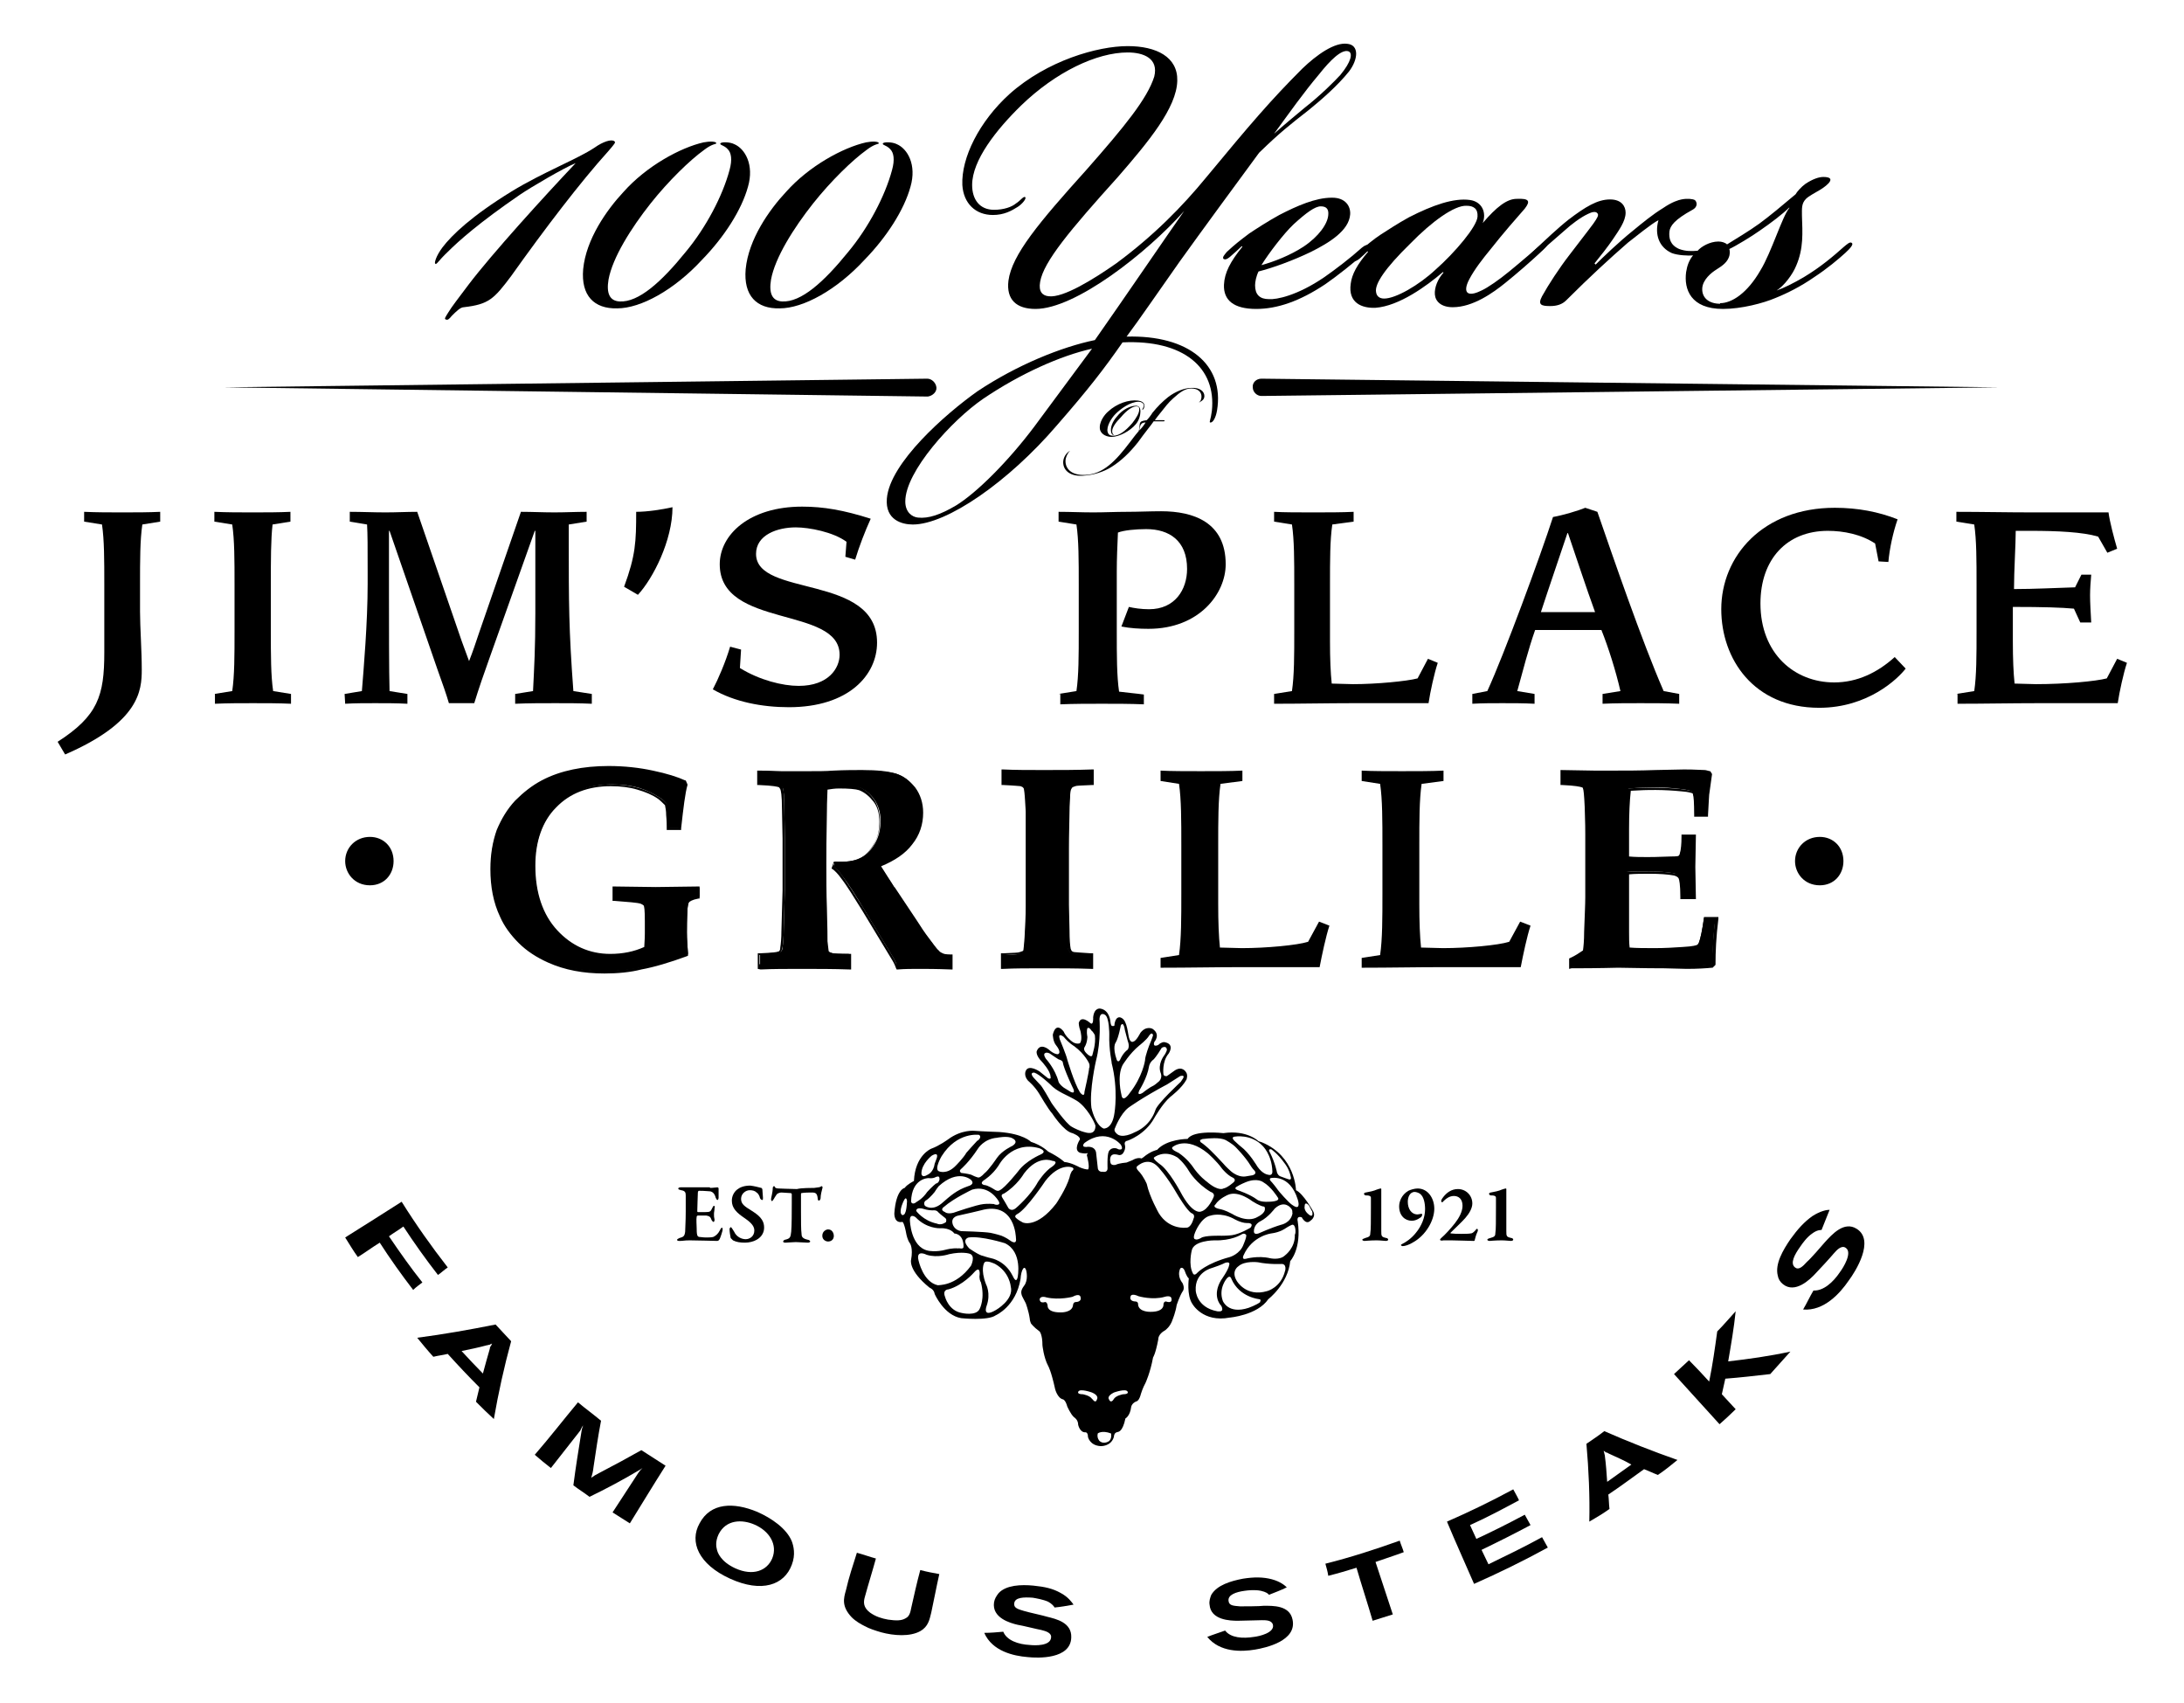
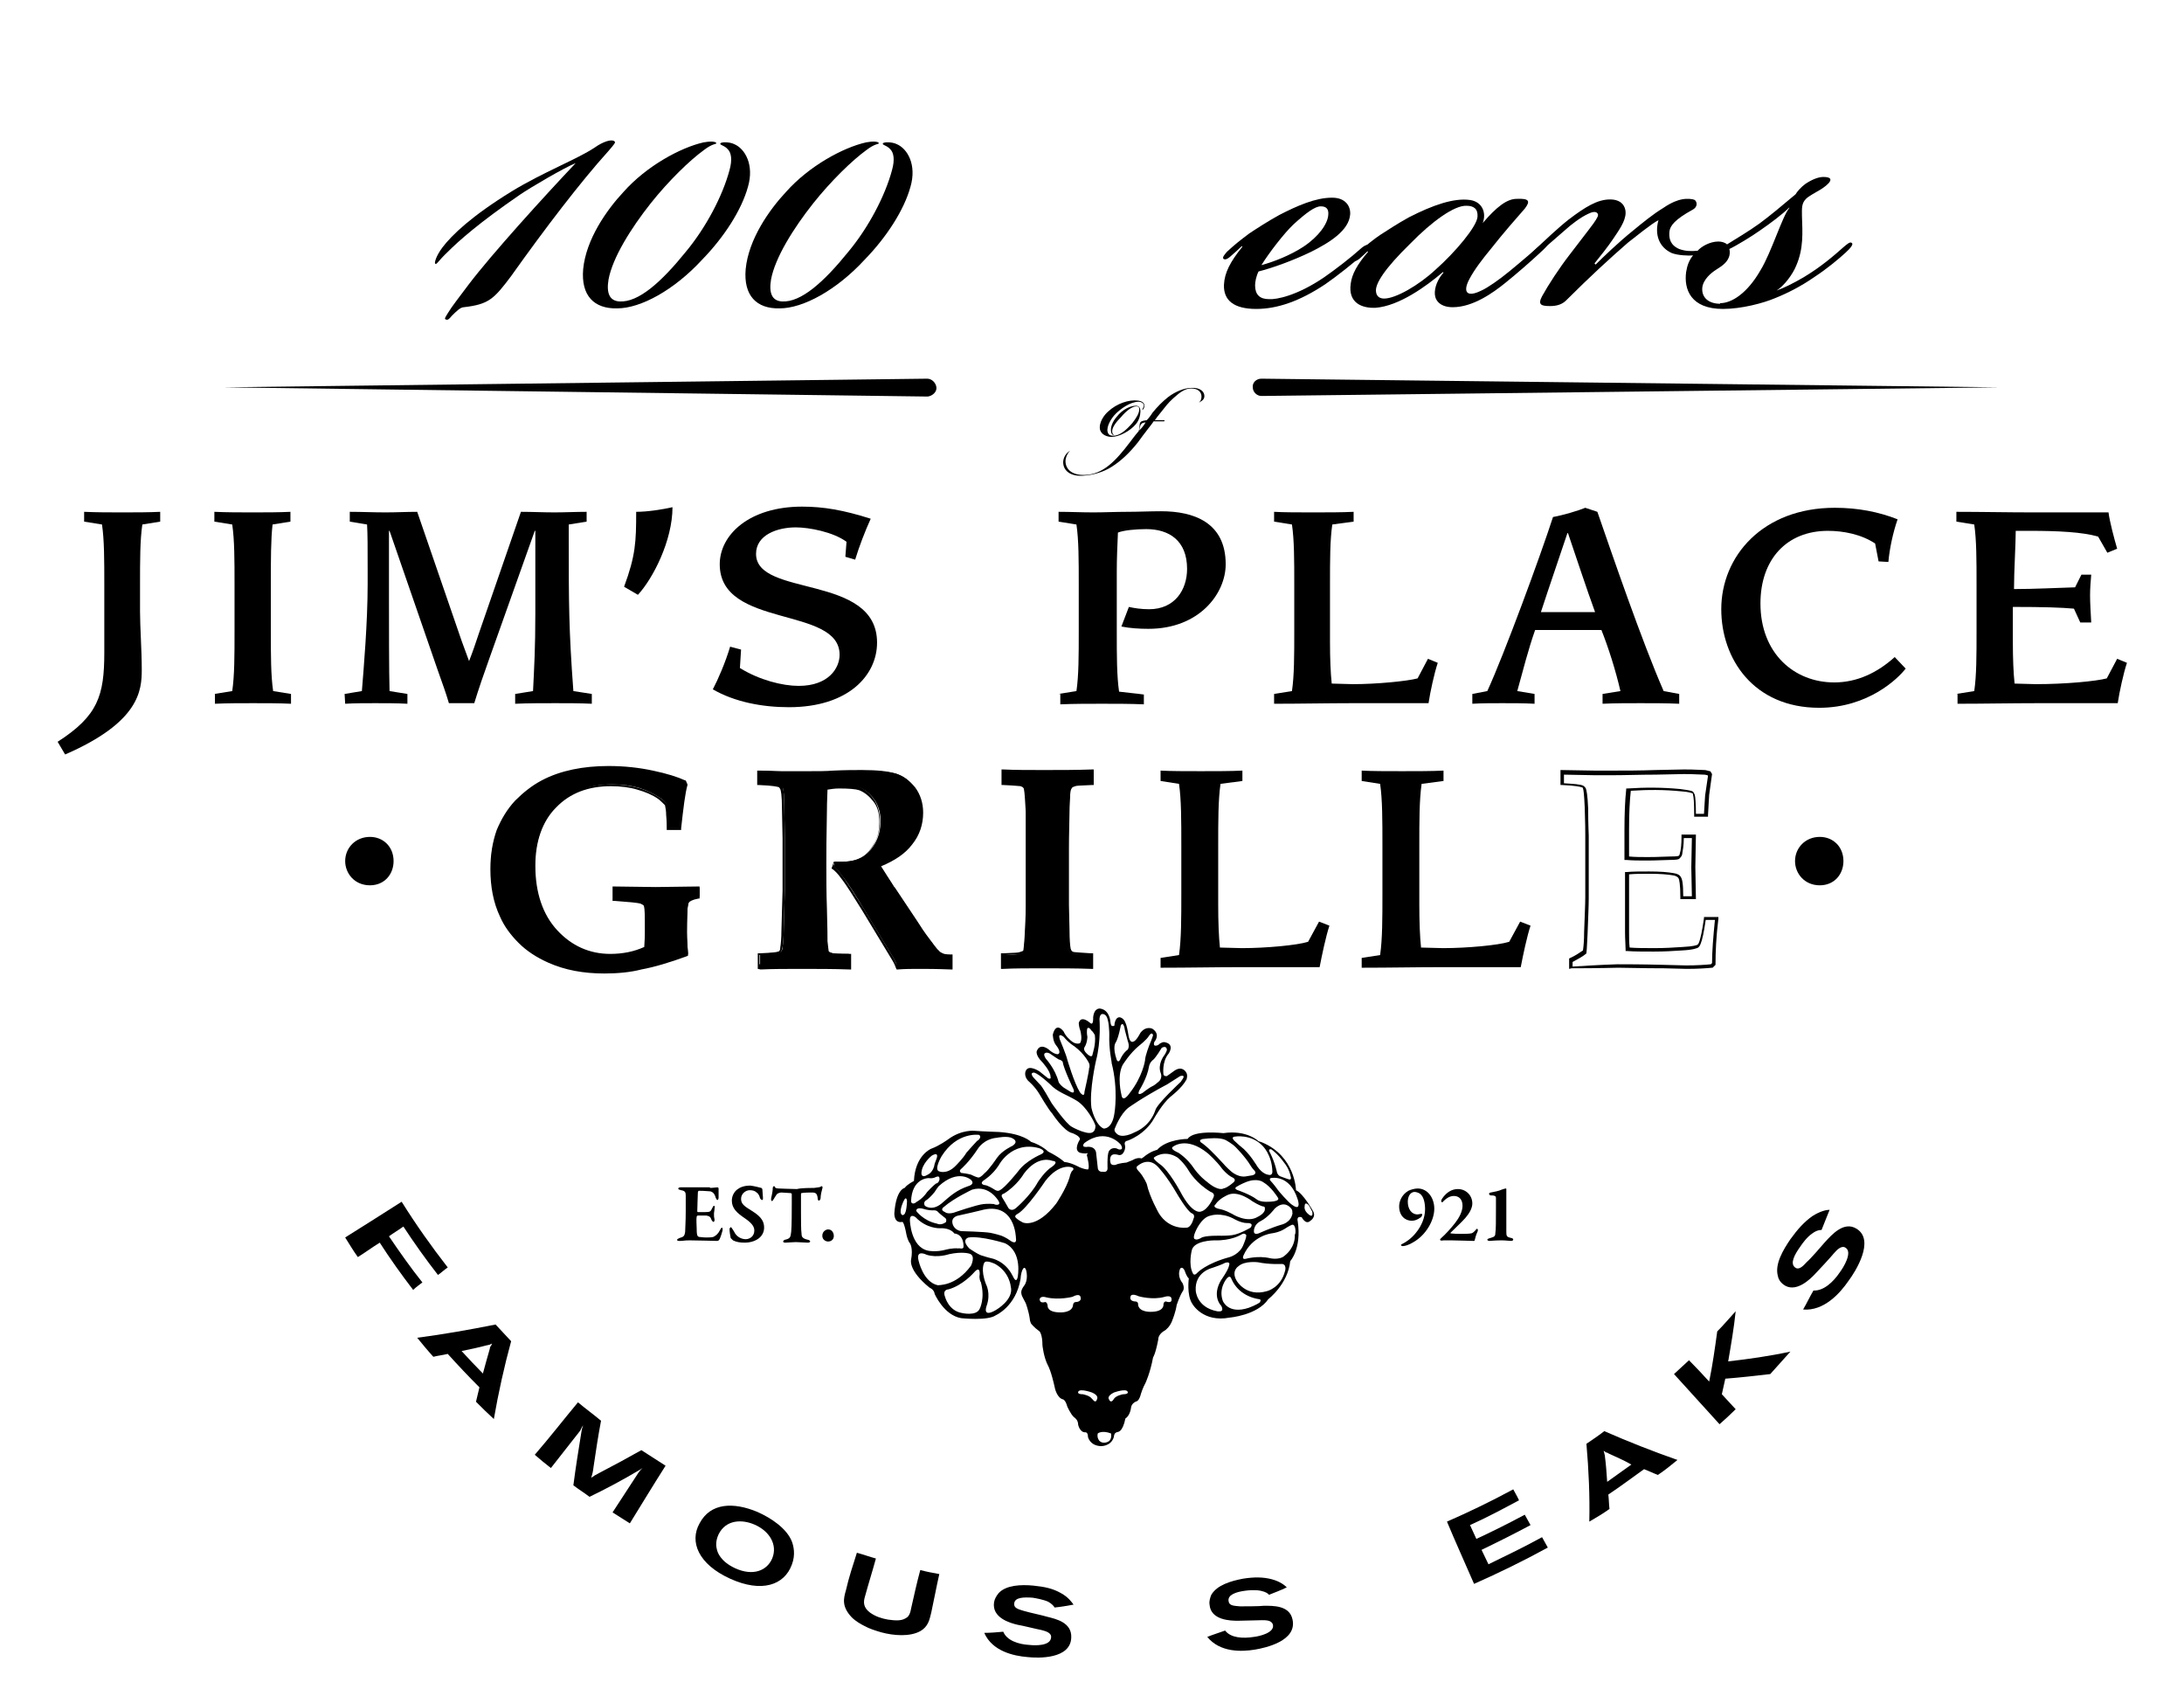
<svg xmlns="http://www.w3.org/2000/svg" version="1.1" id="Layer_1" x="0px" y="0px" viewBox="0 0 379 295.4" style="enable-background:new 0 0 379 295.4;" xml:space="preserve">
  <g>
    <g>
      <path d="M10,128.7c7-4.5,8.1-8,8.1-15.5v-11.8c0-4.2,0-7.7-0.4-10.4l-3.1-0.5v-1.7c2.2,0.1,4.4,0.1,6.6,0.1c2.3,0,4.6,0,6.6-0.1    v1.7L24.7,91c-0.4,2.7-0.4,6.2-0.4,10.4v4.7c0,2.7,0.3,6.7,0.3,10.1c0,3.6-0.4,9.1-13.3,14.7L10,128.7z" />
    </g>
    <g>
      <g>
        <path d="M37.2,120.4l3.1-0.5c0.4-2.7,0.4-6.2,0.4-10.4v-8.1c0-4.2,0-7.7-0.4-10.4l-3.1-0.5v-1.7c2.2,0.1,4.4,0.1,6.6,0.1     c2.3,0,4.6,0,6.6-0.1v1.7L47.3,91C47,93.6,47,97.1,47,101.4v8.1c0,4.2,0,7.7,0.4,10.4l3.1,0.5v1.7c-2.1-0.1-4.4-0.1-6.6-0.1     c-2.2,0-4.4,0-6.6,0.1v-1.7H37.2z" />
      </g>
      <g>
        <path d="M59.8,120.4l3-0.5c0.3-3.8,1-11.8,1-18.6V99c0-4.3,0-6.2-0.1-8l-3-0.5v-1.7c2.1,0,4.1,0.1,6.2,0.1c1.9,0,3.7-0.1,5.5-0.1     l7.3,21.2c0.6,1.8,1.1,3,1.7,4.7c0.7-1.8,1.1-3,1.7-4.8l7.3-21.1c1.9,0,3.9,0.1,5.8,0.1s3.8-0.1,5.6-0.1v1.7L98.7,91v3     c0,10.4,0,15.2,0.8,25.9l3.2,0.5v1.7c-2.1-0.1-4.2-0.1-6.3-0.1c-2.3,0-4.7,0-7,0.1v-1.7l3.1-0.5c0.2-4.1,0.4-7.4,0.4-13.5V92.1     h-0.1l-7.9,22.2c-0.8,2.2-1.9,5.4-2.6,7.7h-4.4c-0.4-1.4-1.1-3.4-2-5.9l-8.3-24h-0.1v11.3c0,4.7,0,13.2,0.1,16.5l3.1,0.5v1.7     c-1.9-0.1-3.7-0.1-5.6-0.1c-1.7,0-3.5,0-5.2,0.1L59.8,120.4L59.8,120.4z" />
      </g>
      <g>
        <path d="M108.3,101.8c2-5.4,2.1-7.8,2.1-13c2,0,4.5-0.4,6.3-0.8c0,5.8-3.4,12.4-6,15.2L108.3,101.8z" />
      </g>
      <g>
        <path d="M128.6,112.7l-0.2,3.2c3.4,2.1,7.4,3.1,10.2,3.1c5.2,0,7.1-3.1,7.1-5.4c0-8.5-20.8-4.5-20.8-15.7c0-5.1,5.1-10,14.3-10     c3.7,0,7.2,0.6,11.9,2.1c-1,2.2-2,4.8-2.7,7.1l-1.7-0.5l0.2-2.6c-2.3-1.7-6.5-2.5-8.8-2.5c-3.2,0-6.9,1.3-6.9,4.6     c0,7.6,21,3.4,21,15.4c0,5.6-4.9,11.2-15.3,11.2c-4.6,0-9.4-0.9-13.2-3.1c0.9-1.7,2.2-4.7,3-7.4L128.6,112.7z" />
      </g>
      <g>
        <path d="M183.7,120.4l3.1-0.5c0.4-2.7,0.4-6.2,0.4-10.4v-8.1c0-4.2,0-7.7-0.4-10.4l-3.1-0.5v-1.7c2,0,4,0.1,6,0.1     s3.9-0.1,5.9-0.1s3.9-0.1,5.9-0.1c5.6,0,11.2,1.9,11.2,9.2c0,5.1-4.6,11.2-13.4,11.2c-1.6,0-3.2-0.1-4.7-0.4l1.3-3.4     c0.9,0.2,2.1,0.4,3.5,0.4c4.5,0,6.6-3.4,6.6-7c0-4.9-3.1-6.9-7.1-6.9c-1.8,0-3.9,0.2-4.9,0.6c-0.1,2.3-0.2,4.5-0.2,6.7v10.5     c0,4.2,0,7.7,0.4,10.4c1.5,0.2,2.9,0.3,4.3,0.5v1.7c-2.4-0.1-4.8-0.1-7.3-0.1c-2.4,0-4.8,0-7.2,0.1v-1.8H183.7z" />
      </g>
      <g>
        <path d="M221.1,120.4l3.1-0.5c0.4-2.7,0.4-6.2,0.4-10.4v-8.1c0-4.2,0-7.7-0.4-10.4l-3.1-0.5v-1.7c1.6,0.1,4.4,0.1,6.8,0.1     c2.5,0,5,0,7-0.1v1.7l-3.7,0.5c-0.4,2.7-0.4,6.2-0.4,10.4v9.9c0,3,0.1,5.4,0.3,7.3c1,0,2.6,0.1,3.7,0.1c4,0,9.3-0.5,11.2-1     l1.8-3.4l1.7,0.7c-0.6,1.8-1.3,5-1.6,7h-13.4c-4.1,0-8.8,0.1-13.4,0.1L221.1,120.4L221.1,120.4z" />
      </g>
      <g>
        <path d="M201.4,166.2l3.2-0.5c0.4-2.8,0.4-6.4,0.4-10.7v-8.3c0-4.3,0-8-0.4-10.7l-3.2-0.5v-1.8c1.7,0.1,4.5,0.1,7,0.1     c2.6,0,5.2,0,7.2-0.1v1.8l-3.8,0.5c-0.4,2.8-0.4,6.4-0.4,10.7v10.2c0,3.1,0.1,5.6,0.3,7.5c1.1,0,2.7,0.1,3.8,0.1     c4.2,0,9.6-0.5,11.5-1.1l1.9-3.5l1.8,0.7c-0.6,1.8-1.3,5.1-1.7,7.2h-13.8c-4.2,0-9,0.1-13.8,0.1V166.2z" />
      </g>
      <g>
        <path d="M236.3,166.2l3.2-0.5c0.4-2.8,0.4-6.4,0.4-10.7v-8.3c0-4.3,0-8-0.4-10.7l-3.2-0.5v-1.8c1.7,0.1,4.5,0.1,7,0.1     c2.6,0,5.2,0,7.2-0.1v1.8l-3.8,0.5c-0.4,2.8-0.4,6.4-0.4,10.7v10.2c0,3.1,0.1,5.6,0.3,7.5c1.1,0,2.7,0.1,3.8,0.1     c4.2,0,9.6-0.5,11.5-1.1l1.9-3.5l1.8,0.7c-0.6,1.8-1.3,5.1-1.7,7.2h-13.8c-4.2,0-9,0.1-13.8,0.1L236.3,166.2L236.3,166.2z" />
      </g>
      <g>
        <path d="M255.5,120.4l2.6-0.5c2.9-6.3,9.2-23.4,11.4-30.2c1.7-0.3,4.4-1.1,5.6-1.6l2.1,0.7c2.6,7.5,7.7,22.4,11.5,31.1l2.7,0.5     v1.7c-2.3-0.1-4.5-0.1-6.7-0.1s-4.4,0-6.6,0.1v-1.7l3.1-0.5c-0.8-3.5-2.1-7.6-3.3-10.6h-11.5c-1.2,3.4-2.1,7-3.1,10.6l3,0.5v1.7     c-1.9-0.1-3.7-0.1-5.6-0.1c-1.7,0-3.5,0-5.2,0.1L255.5,120.4L255.5,120.4z M276.8,106.2c-1.5-4.1-3.5-10.2-4.7-13.7H272     c-1.5,4.5-3.1,9.1-4.6,13.7H276.8z" />
      </g>
      <g>
        <path d="M330.7,116c-1.3,1.7-6.5,6.8-15,6.8c-11.4,0-17-8.5-17-17.1c0-9.2,7.2-17.6,19.7-17.6c4,0,7.6,0.7,10.9,2     c-0.8,2.3-1.4,5.1-1.6,7.4l-1.7-0.1l-0.6-3.1c-2.4-1.6-5.5-2.2-8.2-2.2c-7.1,0-11.7,4.9-11.7,12.6c0,8.7,5.9,13.7,12.8,13.7     c4,0,7.5-1.7,10.5-4.4L330.7,116z" />
      </g>
      <g>
        <path d="M339.5,120.4l3.1-0.5c0.4-2.7,0.4-6.2,0.4-10.4v-8.1c0-4.2,0-7.7-0.4-10.4l-3.1-0.5v-1.7c4.4,0,8.8,0.1,13.2,0.1h13.2     c0.2,1.6,1,4.6,1.5,6.3l-1.7,0.7l-1.6-2.8c-2.7-0.8-7.1-1-11.7-1h-2.6c0,2.3-0.3,7-0.3,10.1c3.6,0,7.1-0.2,10.6-0.3l1.1-2.2h1.7     c-0.1,1.2-0.2,2.4-0.2,3.6s0.1,2.9,0.2,4.7H361l-1.1-2.4c-2.2-0.2-5.3-0.3-10.6-0.3v6c0,3,0.1,5.4,0.3,7.3c1,0,2.6,0.1,3.7,0.1     c5.1,0,10.4-0.5,12.3-1l1.8-3.4l1.7,0.7c-0.6,1.8-1.3,5-1.6,7h-13.9c-4.6,0-9.3,0.1-13.9,0.1v-1.7H339.5z" />
      </g>
      <g>
        <path d="M188.6,200.1c-0.4,0.1-1.2-0.1-1.2-0.1c-1.2-0.5,0-2.3,0-2.3c0.1-0.6-1.3-1.1-1.3-1.1c-1.5-0.3-3.5-3.4-3.5-3.4     c-0.6-0.6-2.3-3.5-2.3-3.5c-0.8-1.3-1.9-2.2-1.9-2.2c-0.8-0.9-0.4-1.7-0.4-1.7c0.5-1.2,2.4,0.1,2.4,0.1c0.6,0.5,1.5,1.2,1.5,1.2     c0.6,0.2,0.4-0.3,0.4-0.3c0-1-1.5-2.6-1.5-2.6c-1.1-1.1-0.9-1.8-0.9-1.8c0.6-1.6,2.1-0.3,2.1-0.3c1,0.9,1.6,0.8,1.6,0.8     c0.7-0.3-0.3-1.5-0.3-1.5c-0.6-0.7-0.6-1.9-0.6-1.9c0.6-2.4,1.9-0.5,1.9-0.5c0.3,0.8,1.3,1.6,1.3,1.6c0.8,0.7,1.5,0.4,1.5,0.4     c0.5-0.6,0.1-2.1,0.1-2.1c-0.3-0.8-0.3-1.4-0.3-1.4c0.4-1.5,2,0,2,0c0.6,0.5,0.5-1,0.5-1c0.2-1.8,1.3-1.5,1.3-1.5     c1.6,0.3,1.7,2.3,1.7,2.3c0.1,0.9,0.4,0.7,0.4,0.7c0.4,0.1,0.3-0.3,0.3-0.3c0.3-1.7,1.2-1.1,1.2-1.1c1.1,0.5,1.1,3,1.4,3.7     c0.3,0.7,0.7,0.4,0.7,0.4c0.5-0.1,1.2-1.5,1.2-1.5c1-1.3,2.1-0.7,2.1-0.7c1.5,1,0.3,2.3,0.3,2.3c-0.3,1,0.7,0.5,0.7,0.5     c0.5-0.5,1-0.5,1-0.5c2,0.3,0.8,2,0.8,2c-1.2,1.4-0.9,3.6-0.9,3.6c0.1,0.4,0.6,0.3,0.6,0.3c0.4-0.3,1.4-1,1.4-1     c1.3-0.8,1.9,0.3,1.9,0.3c0.4,0.5,0.1,1.3,0.1,1.3c-0.8,1.5-2.8,3-2.8,3c-1.4,1.2-2.8,3.7-2.8,3.7c-1.6,2.9-4.6,3.9-4.6,3.9     c-0.7,0.1-0.5,0.7-0.5,0.7c0.2,0.7-0.2,1.3-0.2,1.3c-0.3,0.6-0.8,0.5-0.8,0.5c-0.7-0.2-1-0.1-1-0.1c-0.8,0.2-0.5,1.4-0.5,1.4     c0.1,0.6,0.9,0.4,0.9,0.4c0.6-0.3,1.9-0.4,1.9-0.4l1-0.4c1-0.6,1.6-0.3,1.6-0.3l0.3-0.2c1.3-1.1,2.4-1.3,2.4-1.3     c1.7-1.9,5.3-1.9,5.3-1.9c1-1.6,6.2-1,6.2-1c4.1-0.6,6.1,1.4,6.1,1.4l0.6,0.2c5.8,2.4,5.9,8.3,5.9,8.3c1.3,0.6,3,3.7,3,3.7     c0.5,1-0.5,1.6-0.5,1.6c-0.8,0.8-1.5-0.6-1.5-0.6c-1-0.3-0.7,0.7-0.7,0.7c0.7,4.8-1.3,6.9-1.3,6.9c-0.4,4-3.8,6.6-3.8,6.6     c-1.9,2.8-6.7,3.2-6.7,3.2c-4.7,0.9-6.5-2.4-6.5-2.4c-1-1.5-0.6-4.4-0.6-4.4c-0.4-0.3-0.7-1.3-0.7-1.3c-0.4-0.9-0.8-0.4-0.8-0.4     c-0.6,1.4,0.4,2.5,0.4,2.5c0.5,1,0,1.5,0,1.5c-0.5,0.8-1,2.3-1,2.3c-0.2,1.3-0.7,2.5-0.7,2.5c-0.4,1.3-1.3,1.9-1.3,1.9     c-1.3,0.7-1.2,1.6-1.2,1.6c-0.5,2.6-0.9,3.1-0.9,3.1c-0.5,2.7-1.3,4.4-1.3,4.4c-0.5,0.9-0.8,1.9-0.8,1.9     c-0.3,1.2-0.7,1.3-0.7,1.3c-0.9,0.3-1,1-1,1c-0.2,1.6-1,2-1,2l-0.2,0.8c-0.6,1.9-1.2,1.4-1.5,1.7c-0.3,0.2-0.3,0.7-0.3,0.7     c-0.5,1.7-2.3,1.6-2.3,1.6c-1.9-0.1-2.2-1.6-2.2-1.6c0-0.8-0.4-0.8-0.4-0.8c-1,0.1-1.3-1.3-1.3-1.3c0-0.9-0.7-1.3-0.7-1.3     c-0.6-0.5-1.2-1.9-1.2-1.9c-0.3-1.1-0.7-1.2-0.7-1.2c-1-0.2-1.4-1.8-1.4-1.8c-0.7-3.2-1.2-4-1.2-4c-0.8-1.5-1-3.6-1-3.6     c0-1.9-0.5-2.4-0.5-2.4c-1.1-0.8-1.5-1.4-1.5-1.4c-0.1-0.2-0.2-0.6-0.2-0.8c-0.2-1.4-0.7-2.7-0.7-2.7c-0.3-0.6-0.6-1.1-0.7-1.4     c-0.1-0.4-0.2-0.8,0.4-1.6c0.8-1,0.4-2.6,0.4-2.6c-0.3-1.2-0.9-0.2-1,1.4c-0.8,4.8-4.3,6.3-4.3,6.3c-1.4,1-6,0.5-6,0.5     c-3-0.5-4.6-4.2-4.6-4.2c-0.1-0.8-0.9-1.1-0.9-1.1c-3.7-3-3.2-4.8-3.2-4.8c0.4-2.1-0.2-2.9-0.2-2.9c-0.4-0.5-0.6-1.5-0.6-1.5     c-0.4-2.2-0.7-2.2-0.7-2.2c-1.5,0.3-1.4-1.5-1.4-1.5c0.3-4.2,1.8-4.4,1.8-4.4c0.4-0.6,1.6-1.2,1.6-1.2c0.2-4.5,3-5.6,3-5.6     c1.4-0.5,2.9-1.6,2.9-1.6c2.4-1.8,4.7-1.5,4.7-1.5c1.2,0.1,4.2,0.2,4.2,0.2c4.2,0.3,5.5,1.7,5.5,1.7c1.9,0.6,3,1.7,3,1.7     c2,1,2.8,1.8,2.8,1.8c1.2,0.1,2.6,0.9,2.6,0.9c0.7,0.3,1.2,0.4,1.5,0.4c0.4-0.3-0.2-2.5-0.2-2.5     C188.9,199.9,188.6,200.1,188.6,200.1 M190.8,250c0.8,0.7,1.7,0,1.7,0c0.5-0.5,0.3-1.3,0.3-1.3c-1.6-0.6-2.3,0-2.3,0     C190.3,249.5,190.8,250,190.8,250 M190.4,242.7c0,0,0.3-0.6-0.9-1.1c0,0-2.2-0.8-2.4-0.1c0,0-0.2,0.4,0.8,0.4     c0,0,1.2,0.2,1.6,0.8C189.6,242.7,190.1,243.7,190.4,242.7 M193.3,242.7c0.4-0.6,1.6-0.8,1.6-0.8c1,0,0.8-0.4,0.8-0.4     c-0.2-0.7-2.4,0.1-2.4,0.1c-1.2,0.6-0.9,1.1-0.9,1.1C192.8,243.7,193.3,242.7,193.3,242.7 M203.3,225.4c0-0.8-1.2-0.4-1.2-0.4     c-2.1,0.6-4.5-0.1-4.5-0.1c-1.3-0.6-1.4,0-1.4,0c-0.3,0.9,0.8,0.9,0.8,0.9c0.6,0,0.5,0.6,0.5,0.6c0.2,1.3,2.2,1.2,2.2,1.2     c2.3,0,2.2-1.2,2.2-1.2c0-0.6,0.4-0.6,0.4-0.6C203.5,226.2,203.3,225.4,203.3,225.4 M181.4,225.9c0,0,0.3,0,0.4,0.6     c0,0-0.2,1.2,2.2,1.2c0,0,2,0.1,2.2-1.2c0,0,0-0.6,0.5-0.6c0,0,1.1,0,0.8-0.9c0,0-0.1-0.7-1.4,0c0,0-2.3,0.6-4.5,0.1     c0,0-1.1-0.4-1.2,0.4C180.5,225.4,180.3,226.2,181.4,225.9 M172.8,227.3c0,0,3.2-1.8,2.6-4.1c0,0-0.2-2.5-2.7-3.9     c0,0-1.6-0.8-1.9-0.2c0,0-0.7,1.1,0.3,3.7c0,0,0.9,1.6,0.1,3.8C171.2,226.6,170.4,228.7,172.8,227.3 M170,221.2     c0,0,0.2-1.8-1-0.4c0,0-1.9,2.2-4.4,2.9c0,0-1.1,0-0.6,1.3c0,0,0.6,2.4,2.9,2.8c0,0,2.5,0.6,3.1-0.7c0,0,1-1.8,0.2-4.7     C170.1,222.4,169.9,221.7,170,221.2 M168.5,219.6c0,0,0.9-1.8-0.3-2.1c0,0-1.2-0.4-3.5,0.1c0,0-2,0.7-3.9,0.1c0,0-1.9-1-1.4,1     c0,0,0.8,3.8,3.4,4.3C162.7,222.9,165.8,223.3,168.5,219.6 M167.2,216.4c0,0,0.2-2.2-1.6-2.4c0,0-0.6-1-2.5-0.9     c0,0-2.3,0.1-4.2-1.9c0,0-1-0.8-1,0.5c0,0,0.1,4.7,3.2,5.3c0,0,1.3,0.3,3.1-0.2c0,0,1.1-0.3,2.1-0.2     C166.4,216.5,167.1,216.8,167.2,216.4 M164,211.3c0,0-0.8-0.6-1.2-1c0,0-0.2-0.4-1-0.3c0,0-0.8,0-1.7-0.3c0,0-1.1-0.3-1.1,0.4     c0,0,1.2,1.7,3.6,2.2c0,0,0.7,0.4,1.6-0.3C164.1,212,164.4,211.6,164,211.3 M157.4,208.4c0,0-0.1-1.1-0.6,0c0,0-0.6,1.2-0.5,2     c0,0,0.2,0.8,0.7,0.2C157,210.5,157.3,210.4,157.4,208.4 M163,204.3c0,0,0-0.4-0.8,0c0,0-0.4,0.2-1.1,0.1c0,0-2.9,0-3,4.1     c0,0,0.2,0.7,1,0c0,0,1-0.5,1.8-1.7c0,0,1-1.1,1.6-1.5C162.6,205.4,163.2,204.9,163,204.3 M162.5,201.1c0,0,0.6-1.4-0.8-0.6     c0,0-1.8,1.4-1.8,3.1c0,0,0,0.9,1.1,0.2c0,0,1-0.4,1.2-1.9L162.5,201.1z M169.9,196.9c0,0-3.8-0.6-6.5,3.7c0,0-1.3,2.2-0.5,2.6     c0,0,1.4,0.7,3-1c0,0,1.3-1.3,1.8-2.2c0,0,1.5-1.7,1.9-2.1C169.6,198,170.5,197.3,169.9,196.9 M168.5,204.7c0,0-2.2-2-5.6,1.1     c0,0-0.4,0.5-0.7,1c0,0-0.7,0.9-1.4,1.4c0,0-0.7,0.3-0.3,1c0,0,1.2,1,2.9-0.4c1.6-1.4,2.6-2.3,4.6-3     C168,205.8,169.3,205.5,168.5,204.7 M166.8,203.5c1,0.1,1.7,0.3,1.7,0.3c1,0.5,1.3,0.5,1.3,0.5c0.4,0,1-0.7,1-0.7     c0.8-0.6,2.2-2.7,2.2-2.7c0.9-1.3,2.7-2.1,2.7-2.1c1.2-0.8,0-1.3,0-1.3c-0.8-0.5-2.7-0.1-2.7-0.1c-2.3,0.2-3.3,1.9-3.3,1.9     c-1.5,2.3-2.9,3.5-2.9,3.5C166.3,203.2,166.8,203.5,166.8,203.5 M170.8,205.6c0.6,0,1.8,0.8,1.8,0.8c0.6,0.4,0.9,0.1,0.9,0.1     c0.9-0.4,3.2-3.3,3.2-3.3c1.3-1.8,3.9-2.9,3.9-2.9c1.3-0.6-0.3-1.1-0.3-1.1c-4.8-1.3-7,3-7,3c-1.1,1.7-2.6,2.6-2.6,2.6     C169.9,205.4,170.8,205.6,170.8,205.6 M173.3,208.4c0,0-1.6-2.9-4.6-2c0,0-3.2,1.5-4.9,3c0,0-0.8,0.5,0.2,0.9     c0,0,0.4,0.4,1.5,0.1c0,0,4-1.4,5.2-1.5c0,0,0.8-0.1,1.8,0C172.5,209,173.8,209.3,173.3,208.4 M176.3,214.8c0,0-0.1-6.5-6.1-4.8     c0,0-2.9,0.7-3.9,0.9c0,0-1.3,0.2-1,1.4c0,0,0.2,1.1,1.5,1.3c0,0,4,0.1,5.1,0.3c0,0,1,0.2,1.9,0.5c0,0,0.8,0.3,1.6,0.9     C175.4,215.3,176.5,216.1,176.3,214.8 M176.6,221.6c0,0,0.9-4.4-2.2-5.9c0,0-4.1-1.3-6.3-1c0,0-1.4,0.3,0.1,1.9     c0,0,1.7,1.2,2.4,1.3c0,0,0.9,0.3,1.4,0.4c0,0,2.4,0.4,3.7,3C175.7,221.2,176.3,222.9,176.6,221.6 M182.6,201.4     c0,0-2.4-1.1-4.9,2.2c0,0-1.2,2.1-3.5,3.5c0,0-0.7,0.1-0.2,0.8c0,0,0.8,1.3,1,1.7c0,0,0.5,0.7,1.3,0c0,0,2.5-2.1,3.8-4.5     c0,0,1.2-1.9,2.5-2.7C182.6,202.4,183.9,201.5,182.6,201.4 M185.9,202.5c0,0-2.1-0.7-4.5,2.4c0,0-3.2,4.8-4.8,5.7     c0,0-0.7,0.3-0.3,0.7c0,0,0.4,0.4,1.2,0.8c0,0,2.4,1.1,5.8-3.3c0,0,1.7-2.5,2.3-4.5c0,0,0.1-0.6,0.4-1.1     C186,203.2,186.7,202.7,185.9,202.5 M194.5,198.6c0,0-2.5-3.1-6.3-0.3c0,0-0.7,0.7,0.3,0.7c0,0,1.4-0.3,1.7,0.9l0.3,2.7     c0,0,0,0.8,0.9,0.7c0,0,0.8,0.2,0.8-0.6c0,0-0.1-2.2,0.2-2.9c0,0,0.4-0.9,1.5-0.5C193.9,199.4,195.2,199.8,194.5,198.6      M186.9,191c-1.8-1.1-3.4-1.5-4.7-2.9c0,0-1.8-1.7-2.7-2c0,0-0.9-0.1-0.2,0.8l1.3,1.4c0,0,0.2,0.1,1.9,3.1c0,0,2.5,3.6,3.5,4.1     c0.3,0.2,1.6,0.8,2.1,0.9c0.4,0.1,2,0.7,2-1.1C189.9,194.6,188.6,192.1,186.9,191 M186.3,189c0,0-1.7-3.5-1.9-4.8     c0,0-0.2-0.3-0.7-0.4c0,0-1.1-0.7-1.5-1c0,0-0.5-0.3-0.8-0.1c0,0-0.5,0.1,0.1,1c0,0,1.6,1.7,2.2,4c0,0,0.1,0.4,0.9,1l1.3,0.8     C185.8,189.4,186.6,189.9,186.3,189 M189,184.5c0,0-0.7-1.6-2.6-3c0,0-0.9-0.5-1.8-1.6c0,0-1.1-0.9-0.7,0.4c0,0,1.2,2.9,1.3,3.5     c0,0,1.2,4.1,2.2,5.7c0,0,0.8,1.1,0.8-0.1c0,0,0.8-3.5,0.8-4.1C189.1,185.3,189.1,184.7,189,184.5 M190,179.6     c0,0-0.3-0.6-0.6-0.8c0,0-0.4-0.7-0.7-0.4c0,0-0.2,0.4,0,1.5c0,0,0,1-0.5,1.8c0,0-0.3,0.4,0.3,1c0,0,1,1.1,1.1,0.2     C189.6,182.8,190.2,181.2,190,179.6 M192.5,179.4c0,0,0-2.8-0.7-3.3c0,0-0.9-0.7-1,0.7c0,0,0.3,3.8-0.6,7.2c0,0-1.2,5.2-0.8,8.2     c0,0,0.6,2.9,2.1,3.6c0,0,1.5,0.2,1.9-2.7c0,0,0.7-4-0.5-8.7C193,184.5,192.4,182.2,192.5,179.4 M195.7,180.6     c0,0-0.4-1.5-0.5-1.9c0,0-0.2-1.6-0.7-0.8c0,0-0.4,2.2-0.9,3c0,0-0.6,0.7,0.2,3c0,0,0.3,0.7,0.7-0.3c0,0,0.4-0.9,1.2-1.5     C195.7,182.1,196.1,181.6,195.7,180.6 M196,189.7c2.3-2.9,2.7-5.7,2.7-5.7c0-0.8,0.8-2.8,0.8-2.8c0.4-0.9,0.6-1.6,0.6-1.6     c-0.2-0.7-0.7,0.1-0.7,0.1c-0.4,0.7-1.7,1.7-1.7,1.7c-1.7,1.4-2.9,3.4-2.9,3.4c-1,2-0.2,5.1-0.2,5.1     C194.8,191.5,196,189.7,196,189.7 M198.3,189.6c0.6-0.5,1.4-1,1.4-1c0.7-0.3,1.2-0.8,1.2-0.8c1-0.7,0.5-1.7,0.5-1.7     c-0.5-1.4,0.5-2.8,0.5-2.8c0.6-0.8,0.6-1.2,0.6-1.2c-0.1-0.8-0.9-0.3-0.9-0.3c-0.9,1.5-1.4,2-1.4,2c-0.7,0.5-0.8,1.2-0.8,1.2     c-0.3,2-1.7,4.2-1.7,4.2C197.2,190.3,198.3,189.6,198.3,189.6 M205.3,187.1c0.4-0.7-0.5-0.4-0.5-0.4l-2.2,1.4     c-4.5,2.4-6.8,4.1-6.8,4.1c-1.4,1.1-2.3,3.5-2.3,3.5c-0.3,0.5,0.2,0.9,0.2,0.9c0.9,1.1,3.1-0.1,3.1-0.1c2.7-1.1,3.5-3.3,3.7-3.9     c0.3-1.1,4.4-4.9,4.4-4.9L205.3,187.1z M197.7,203.3c0.8,0.9,1.3,2.1,1.3,2.1c0.5,2.3,2.1,5.1,2.1,5.1c1.8,2.9,4.7,2.5,4.7,2.5     c0.9,0.1,1.3-1.5,1.3-1.5c0.4-0.8-0.3-1-0.3-1c-0.8-0.4-2.5-3.3-2.5-3.3c-1.9-3.3-3.4-4.8-3.4-4.8c-1.7-1.8-3.5-0.1-3.5-0.1     C196.9,202.6,197.7,203.3,197.7,203.3 M201.3,202c1.5,1,3.5,4.7,3.5,4.7c2.2,4.2,3.6,3.5,3.6,3.5c1.3-0.3,2.2-2.5,2.2-2.5     c0.3-0.7-0.5-0.9-0.5-0.9c-2.5-1.5-3.7-3.5-3.7-3.5c-1-1.7-2.1-2.5-2.1-2.5c-2.3-1.4-4,0-4,0C199.9,201,201.3,202,201.3,202      M204.5,200c1.5,1,2.4,2.3,2.4,2.3c1.2,1.8,2.5,2.7,2.5,2.7c2.1,1.8,2.9,1.2,2.9,1.2c0.7-0.1,1.8-1.1,1.8-1.1     c0.5-0.5-0.2-0.8-0.2-0.8c-0.9-0.4-1.8-1.5-1.8-1.5c-1-1.4-2.5-2.7-2.5-2.7c-3.8-3.1-6.1-1.1-6.1-1.1     C203,199.4,204.5,200,204.5,200 M208.4,198.2c0.2,0.1,0.8,0.6,0.8,0.6c1,0.8,3.1,3.1,3.1,3.1c0.4,0.5,1.3,1.3,1.3,1.3     c1.4,1.2,2.6,0.9,2.6,0.9l1.2-0.2c0.9-0.3,0.2-0.9,0.2-0.9c-0.3-0.3-0.6-0.8-0.6-0.8c-0.9-1.5-2.6-3.2-2.6-3.2     c-0.6-0.6-1.7-1.2-1.7-1.2c-1-0.5-3-0.3-3.8-0.2c-0.3,0-0.4,0.1-0.4,0.1C208,197.8,208.4,198.2,208.4,198.2 M214.4,198.1     c0.4,0.4,0.9,0.8,0.9,0.8c1.5,1.1,2.9,3.5,2.9,3.5c0.9,1.3,1.8,1.4,1.8,1.4c0.9,0.3,0.8-0.6,0.8-0.6c-0.1-2.9-1.7-4.4-1.7-4.4     c-2-2.1-4.8-1.6-4.8-1.6C213.4,197.3,214.4,198.1,214.4,198.1 M222.2,204.1c0.5,0.2,1.4,0.5,1.4,0.5c0.6,0.2,0.4-0.4,0.4-0.4     c-0.3-1.5-1.1-2.4-1.1-2.4c-1.2-1.7-2.3-2.4-2.3-2.4c-0.7-0.1-0.2,0.6-0.2,0.6c0.9,1.8,1.2,3.4,1.2,3.4     C221.8,204,222.2,204.1,222.2,204.1 M220.7,205.1c0.2,0.2,0.8,1,0.8,1c0.6,0.9,2.1,2.4,2.1,2.4c0.8,0.8,1.3,0.9,1.3,0.9     c0.8,0.2,0.3-1.3,0.3-1.3c-1.4-4.5-4.7-3.7-4.7-3.7C220.1,204.6,220.7,205.1,220.7,205.1 M221.7,207.7c0,0-1.1-1.8-2.5-2.6     c0,0-1-0.8-3,0c0,0-1,0.4-1.6,0.8c0,0-0.6,0.3,0.2,0.6c0,0,2.1,0.7,3.3,1.6c0,0,0.5,0.5,2.1,0.4     C220.2,208.5,222.4,208.5,221.7,207.7 M219.1,209.3c0,0-0.7-0.2-1.8-0.9c0,0-2.4-1.9-4.2-1.1c0,0-1.5,0.6-2.2,1.7     c0,0-0.7,0.5,0.9,0.8c0,0,0.7,0.1,2,0.8c0,0,2.6,1.7,4.5,0.5c0,0,1.3-0.6,1.2-1.4C219.5,209.7,219.6,209.3,219.1,209.3      M216.4,212.2c-1.1,0-2.4-0.8-2.4-0.8c-2.2-1.1-3.9-0.5-3.9-0.5c-1.7,0.3-2.7,2.9-2.7,2.9c-0.5,1.2,0,1.2,0,1.2     c0.3,0.2,1-0.2,1-0.2c0.6-0.5,3.6-0.4,3.6-0.4c1.1,0,1.8-0.1,1.8-0.1c1.4-0.2,3.2-1.3,3.2-1.3     C217.7,212.1,216.4,212.2,216.4,212.2 M215.4,214.2c0,0-1.7,1.1-4.7,1c0,0-3.6,0-3.9,1.8c0,0-0.6,2.4,0.2,3.9     c0,0,0.2,0.6,0.8-0.1c0,0,1.5-1.6,5.6-2.7c0,0,1.8-0.5,2.4-2.2c0,0,0.7-1.6,0.4-1.7C216.1,214.1,215.9,213.9,215.4,214.2      M212.6,219.1c0,0-0.5,0.3-2.3,0.9c0,0-3,0.7-2.8,3.9c0,0,0.1,2.9,3.7,3.6c0,0,1,0.2,0.9-0.4c0,0,0-0.4-0.3-0.7     c0,0-1.5-1.6,0.1-4.3c0,0,1.3-1.8,1.4-2.6C213.3,219.5,213.6,218.8,212.6,219.1 M218.5,225.4c0,0-3.4-0.3-4.8-3.5     c0,0-0.2-0.8-0.8-0.1c0,0-1.5,1.7-0.7,3.9c0,0,0.9,2.4,4.5,1.2c0,0,1.4-0.5,2-1C218.6,225.8,219,225.5,218.5,225.4 M222.3,219.3     c0,0-2.1,0.1-4-0.3c0,0-2.3-0.3-3.4,0.7c0,0-1.3,0.8-0.3,2.5c0,0,1.6,2.9,5.3,1.8c0,0,2.4-0.6,3.1-3.5     C223,220.6,223.4,219.2,222.3,219.3 M224.2,212.5c0,0-0.5,0.2-1.1,0.6c0,0-0.9,0.7-2.5,0.9c0,0-3.3,0.4-4.8,3.8     c0,0-0.4,0.8,0.4,0.6c0,0,2.1-0.6,4.2-0.1c0,0,1.7,0.4,2.6-0.5c0,0,1.8-1.3,1.7-3.6C224.9,214.1,224.9,212.3,224.2,212.5      M224,209.6c0,0-1.1-1.5-2.8,0.1c0,0-1.1,1.5-2.5,2.2c0,0-1.1,0.5-1.1,1.7c0,0-0.1,0.7,0.8,0.4c0,0,2.2-1,3.9-1.5     c0,0,1.7-0.3,2-2C224.2,210.4,224.4,210,224,209.6 M227,209c0,0-0.6-0.6-0.6,0.3c0,0-0.2,0.7,0.7,1.4c0,0,0.9,0.8,0.6-0.6     C227.6,210.2,227.3,209.2,227,209" />
      </g>
      <g>
        <path d="M64.2,153.6c-2.7,0-4.3-2.1-4.3-4.2c0-2.3,1.8-4.2,4.3-4.2c2.3,0,4.1,1.7,4.1,4.2C68.3,151.7,66.7,153.6,64.2,153.6z" />
      </g>
      <g>
        <path d="M315.8,153.6c-2.7,0-4.3-2.1-4.3-4.2c0-2.3,1.8-4.2,4.3-4.2c2.3,0,4.1,1.7,4.1,4.2C319.9,151.7,318.3,153.6,315.8,153.6z     " />
      </g>
      <g>
        <g>
          <path d="M69.7,208.5c2.5,4,5.2,7.8,8,11.4c-0.6,0.4-1.1,0.9-1.7,1.3c-2.1-2.7-4.1-5.5-6-8.4c-0.8,0.6-1.7,1.1-2.5,1.7      c1.9,2.8,3.8,5.5,5.8,8c-0.5,0.4-1.1,0.8-1.6,1.3c-2-2.6-4-5.4-5.8-8.2c-1.3,0.8-2.5,1.7-3.8,2.5c-0.8-1.1-1.5-2.3-2.2-3.4      C63.1,212.7,66.4,210.6,69.7,208.5z" />
        </g>
        <g>
          <path d="M86,229.8c0.9,1,1.8,1.9,2.7,2.9c-1.2,4.4-2.2,8.9-3,13.5c-1.1-1-2.1-2-3.1-3c0.2-0.8,0.4-1.7,0.6-2.5      c-1.9-1.9-3.7-3.8-5.5-5.8c-0.8,0.2-1.7,0.3-2.5,0.5c-1-1.1-1.9-2.2-2.8-3.3C77,231.5,81.5,230.7,86,229.8z M85,234      c0-0.2,0.1-0.4,0.2-0.5s0.1-0.3,0.2-0.4c-0.2,0.1-0.3,0.1-0.4,0.2c-0.2,0-0.3,0.1-0.5,0.1c-1.5,0.4-2.9,0.7-4.4,1      c1.2,1.3,2.4,2.6,3.7,3.9C84.2,236.8,84.6,235.4,85,234z" />
        </g>
        <g>
          <path d="M100.3,243.3c1.3,1.1,2.7,2.1,4,3.2c-0.5,2.6-0.9,5.3-1.3,8c-0.1,0.9-0.2,1.2-0.4,1.9c0.4-0.3,0.7-0.5,1.5-0.9      c2.5-1.3,4.9-2.6,7.2-3.9c1.4,0.9,2.8,1.8,4.2,2.7c-2.1,3.3-4.1,6.6-6.2,10c-1-0.6-2-1.3-3-1.9c1.5-2.3,3-4.6,4.5-6.9      c0.2-0.3,0.4-0.5,0.7-0.8c-0.3,0.2-0.4,0.3-0.8,0.5c-2.7,1.6-5.5,3.1-8.4,4.5c-0.9-0.7-1.9-1.3-2.8-2c0.4-3.1,0.9-6.2,1.4-9.3      c0.1-0.5,0.1-0.6,0.3-1.1c-0.3,0.4-0.3,0.5-0.5,0.9c-1.7,2.2-3.4,4.3-5.1,6.5c-0.9-0.7-1.9-1.5-2.8-2.3      C95.4,249.4,97.8,246.3,100.3,243.3z" />
        </g>
        <g>
          <path d="M137.4,267.4c0.3,0.8,0.7,2.3,0,4.1c-1.3,3.5-5.2,4.9-10.7,2.4s-7.1-6.4-5.3-9.6c1.9-3.6,5.9-3.7,10-2      C133.9,263.4,136.5,265.2,137.4,267.4z M124.7,266.2c-0.6,1.3-0.4,2.2-0.3,2.6c0.1,0.5,0.6,2.1,3.2,3.3c3.1,1.4,5.5,0.4,6.4-1.7      c1-2.4-0.5-4.8-3.1-5.9C128.8,263.6,126,263.6,124.7,266.2z" />
        </g>
        <g>
          <path d="M148.7,269.4c1.1,0.3,2.2,0.7,3.3,1c-0.6,2.2-1.3,4.4-1.9,6.6c-0.3,1-0.3,1.9,0.9,2.8c1,0.7,2,1,3.1,1.2      c1.4,0.2,2.3,0.2,3-0.2c0.4-0.2,0.8-0.5,1-1.7c0.5-2.2,1-4.5,1.6-6.7c1.1,0.3,2.2,0.5,3.3,0.7c-0.5,2.2-0.9,4.4-1.4,6.7      c-0.3,1.2-0.5,2.4-1.9,3.2c-1.8,1-4.6,0.8-6.8,0.2c-1-0.3-2-0.6-2.9-1.1c-0.6-0.3-1.5-0.8-2.2-1.5c-1.8-1.9-1.4-3.3-1-4.7      C147.3,273.7,148,271.6,148.7,269.4z" />
        </g>
        <g>
          <path d="M174.1,283.1c0.6,1.5,2.6,2.2,4.6,2.3c0.9,0.1,3.6,0.2,3.7-1.3c0.1-0.8-0.9-1.1-1.7-1.3c-0.6-0.1-3.4-0.8-4.1-0.9      c-1.3-0.3-4.5-1.2-4.1-3.9c0.1-0.6,0.4-1.1,0.8-1.6c1.3-1.4,3.9-1.5,6-1.3c2,0.2,3.4,0.5,4.8,1.3c1.3,0.7,1.9,1.6,2.2,2      c-1.1,0.2-2.2,0.4-3.3,0.5c-0.1-0.2-0.4-0.6-1.1-1c-0.9-0.4-2.1-0.6-2.7-0.7c-1.5-0.1-3.1-0.1-3.2,1c-0.1,0.8,0.7,1,1.7,1.3      c0.6,0.2,3.4,0.8,4,1c1.6,0.4,4.3,1,4.2,3.6c-0.1,3.8-5.8,3.6-7.6,3.4c-2.4-0.2-6.1-1-7.5-4.2      C171.9,283.3,173,283.2,174.1,283.1z" />
        </g>
        <g>
          <path d="M212.6,282.9c1,1.3,3.1,1.4,5,1.1c0.9-0.1,3.6-0.7,3.3-2.1c-0.2-0.8-1.2-0.8-1.9-0.8c-0.6,0-3.5,0.1-4.2,0.1      c-1.3,0-4.7-0.1-4.9-2.8c-0.1-0.6,0.1-1.2,0.3-1.7c1-1.7,3.4-2.4,5.5-2.8c1.9-0.3,3.5-0.3,5,0.1s2.3,1.1,2.6,1.4      c-1,0.5-2.1,0.9-3.1,1.3c-0.1-0.2-0.5-0.5-1.4-0.7c-1-0.2-2.1-0.1-2.8,0c-1.5,0.2-3,0.7-2.8,1.8c0.1,0.8,0.9,0.8,2,0.9      c0.6,0,3.5,0,4.1-0.1c1.6,0,4.5-0.1,5,2.4c0.8,3.7-4.7,4.9-6.5,5.2c-2.4,0.4-6.1,0.5-8.3-2.2      C210.5,283.6,211.5,283.3,212.6,282.9z" />
        </g>
        <g>
-           <path d="M230,271.3c4.4-1.1,8.7-2.5,12.9-4c0.2,0.7,0.5,1.3,0.7,2c-1.6,0.6-3.2,1.1-4.9,1.7c1,3,2,6.1,3,9.1      c-1.2,0.4-2.3,0.7-3.5,1.1c-0.9-3.1-1.9-6.1-2.8-9.2c-1.6,0.5-3.3,1-4.9,1.4C230.4,272.7,230.2,272,230,271.3z" />
-         </g>
+           </g>
        <g>
          <path d="M251.1,264c3.9-1.7,7.8-3.6,11.5-5.6c0.3,0.6,0.7,1.2,1,1.9c-2.8,1.5-5.6,3-8.5,4.3c0.4,0.8,0.7,1.6,1.1,2.4      c2.8-1.3,5.6-2.7,8.4-4.2c0.3,0.6,0.7,1.2,1,1.8c-2.8,1.5-5.6,2.9-8.5,4.3c0.4,0.8,0.8,1.7,1.2,2.5c3.1-1.5,6.2-3,9.3-4.7      c0.3,0.6,0.7,1.2,1,1.8c-4.2,2.3-8.5,4.4-12.8,6.3C254.2,271.1,252.6,267.6,251.1,264z" />
        </g>
        <g>
          <path d="M275.3,250.5c1-0.7,2.1-1.4,3.1-2.2c4.1,1.8,8.4,3.5,12.7,5c-1.1,0.9-2.2,1.8-3.4,2.6c-0.8-0.3-1.6-0.7-2.4-1      c-2.1,1.5-4.1,3-6.2,4.4c0.1,0.8,0.1,1.7,0.2,2.5c-1.1,0.8-2.3,1.5-3.5,2.2C275.9,259.6,275.7,255,275.3,250.5z M279.2,252.2      c-0.2-0.1-0.3-0.2-0.5-0.2c-0.1-0.1-0.3-0.2-0.4-0.3c0,0.2,0.1,0.3,0.1,0.4c0,0.2,0.1,0.3,0.1,0.5c0.2,1.5,0.3,3,0.4,4.5      c1.4-1,2.8-2,4.2-3C281.9,253.4,280.5,252.8,279.2,252.2z" />
        </g>
        <g>
          <path d="M290.5,238.4c0.9-0.8,1.7-1.6,2.6-2.4c1.2,1.2,2.4,2.5,3.5,3.7c0.6-2.9,1-5.8,1.4-8.7c1.1-1.1,2.1-2.3,3.2-3.5      c-0.3,2.9-0.8,5.8-1.3,8.7c3.5-0.4,7.1-0.9,10.8-1.7c-1.2,1.3-2.3,2.6-3.5,3.9c-2.6,0.3-5.2,0.6-7.8,0.8      c-0.2,0.9-0.4,1.8-0.6,2.7c0.8,0.9,1.6,1.7,2.4,2.6c-0.9,0.9-1.9,1.8-2.8,2.6C295.8,244.2,293.1,241.3,290.5,238.4z" />
        </g>
        <g>
          <path d="M314.7,223.9c1.7,0.1,3.4-1.4,4.6-3.2c0.6-0.8,2.2-3.4,1-4.2c-0.7-0.5-1.5,0.3-2.1,1c-0.4,0.5-2.6,2.9-3.1,3.4      c-1,1.1-3.6,3.6-5.7,1.9c-0.5-0.4-0.8-0.9-0.9-1.5c-0.5-2,0.9-4.4,2.2-6.3c1.3-1.8,2.4-3,3.8-4c1.4-0.9,2.5-1.1,3-1.1      c-0.5,1.2-0.9,2.3-1.4,3.5c-0.2,0-0.8,0-1.6,0.6c-0.9,0.6-1.7,1.7-2.1,2.3c-1,1.4-1.8,2.9-0.9,3.6c0.6,0.5,1.3-0.1,2.1-1      c0.5-0.4,2.6-2.8,3.1-3.4c1.2-1.3,3.3-3.7,5.5-2.3c3.2,2-0.2,7.4-1.4,9c-1.5,2.2-4.3,5.3-7.9,5      C313.6,226,314.1,224.9,314.7,223.9z" />
        </g>
      </g>
      <g>
        <g>
          <path d="M123.2,206.1c0.5,0,1.1-0.1,1.3-0.1c0.1,0,0.2,0.1,0.2,0.2c0,0.3,0,1.3,0,1.6c0,0.2-0.1,0.4-0.2,0.4s-0.2-0.2-0.3-0.4      c-0.2-0.8-0.6-1-0.9-1.1c-0.3,0-0.9-0.1-2-0.1c-0.1,0-0.2,0.1-0.2,0.4c0,0.4-0.1,2.4-0.1,3.2l0.1,0.1h1.2c1,0,1-0.1,1.3-0.7      c0.1-0.2,0.2-0.4,0.3-0.4c0.1,0,0.2,0.2,0.1,0.4c0,0.4-0.1,0.7-0.1,1c0,0.4,0,0.6,0.1,1c0,0.3-0.1,0.4-0.2,0.4s-0.2-0.2-0.3-0.3      c-0.2-0.6-0.4-0.7-0.9-0.8c-0.5,0-1,0-1.5,0c-0.1,0-0.2,0.1-0.2,0.2c-0.1,0.4,0,1.5,0,2c0,0.3,0,0.9,0.1,1.2      c0,0.1,0.2,0.3,0.3,0.3c0.2,0,0.7,0.1,1.2,0.1c0.4,0,1,0,1.3-0.1c0.4-0.2,0.8-0.5,1.1-1.1c0.2-0.4,0.3-0.5,0.4-0.5      s0.1,0.3,0.1,0.4c0,0.1-0.4,1.5-0.6,1.7c0,0.1-0.3,0.2-0.3,0.2c-0.2,0-3.7-0.1-4.8-0.1c-1,0-1.1,0.1-1.7,0.1      c-0.3,0-0.5,0-0.5-0.2c0-0.1,0.2-0.2,0.4-0.3c0.7-0.2,0.9-0.3,1-1.1c0-0.6,0.1-1.7,0.1-3.5c0-1.7,0-2.4,0-2.8      c0-0.5-0.1-0.8-0.8-0.9c-0.3-0.1-0.5-0.1-0.5-0.3c0-0.1,0.2-0.2,0.4-0.2c0.7,0,1.9,0,2.6,0h2.5V206.1z" />
        </g>
        <g>
          <path d="M132.1,206.1c0.1,0,0.2,0.2,0.2,0.3c0,0.2,0.1,1.3,0.1,1.4c0,0.2,0,0.4-0.1,0.4s-0.3-0.1-0.4-0.3      c-0.1-0.5-0.4-0.9-0.6-1c-0.3-0.3-0.7-0.4-1.2-0.4c-0.7,0-1.5,0.6-1.5,1.5s0.6,1.3,1.9,2.1c1.8,1.1,2.1,2,2.1,2.9      c0,0.8-0.4,1.6-1.3,2.1c-0.5,0.3-1.3,0.5-2,0.5c-0.9,0-1.5-0.1-2.1-0.4c-0.1-0.1-0.4-0.4-0.4-0.4c-0.1-0.5-0.2-1.1-0.2-1.6      c0-0.1,0.2-0.3,0.2-0.3c0.1,0,0.3,0.3,0.6,0.8c0.4,0.9,1.3,1.3,2,1.3s1.5-0.5,1.5-1.5c0-0.6-0.3-1.2-1.6-2.1      c-1.5-1-2.3-1.8-2.3-3.1c0-0.8,0.4-1.5,0.9-1.9c0.5-0.4,1.2-0.7,2.3-0.7C131,205.8,131.7,206,132.1,206.1z" />
        </g>
        <g>
          <path d="M141.3,206.1c0.7-0.1,0.9-0.1,1.1-0.2c0.1-0.1,0.2-0.1,0.2-0.1c0.1,0,0.2,0.2,0.1,0.4c-0.1,0.4-0.3,1.1-0.3,1.7      c0,0.1-0.1,0.4-0.3,0.4c-0.1,0-0.2-0.1-0.2-0.4c-0.1-0.8-0.3-1-1-1c-0.3,0-1.4,0-1.8,0.1c-0.1,0-0.1,0.1-0.1,0.2      c0,0.7,0,1.8,0,3c0,1.7,0,3.2,0.1,3.9c0,0.5,0.2,0.8,1.1,1c0.2,0,0.4,0.2,0.4,0.3s-0.2,0.2-0.4,0.2c-0.1,0-1.8-0.1-2.1-0.1      c-0.4,0-1.6,0.1-1.8,0.1c-0.3,0-0.4-0.1-0.4-0.2c0-0.1,0.2-0.3,0.3-0.3c0.9-0.2,1-0.4,1.1-1.4c0.1-0.9,0.1-3.7,0.1-4.8      c0-0.8,0-1.3,0-1.7c0-0.1-0.1-0.2-0.2-0.2c-0.3,0-1.3-0.1-1.6-0.1c-0.2,0-0.6,0.1-0.8,0.3c-0.1,0.2-0.3,0.4-0.5,0.8      c-0.2,0.3-0.3,0.4-0.3,0.4c-0.1,0-0.2-0.2-0.2-0.3c0-0.3,0.3-1.2,0.3-2c0-0.1,0.1-0.3,0.2-0.3c0.1,0,0.2,0.1,0.2,0.2      c0,0.1,0.3,0.2,0.6,0.2s2.2,0.1,3.2,0.1C139,206.1,140.9,206.1,141.3,206.1z" />
        </g>
        <g>
          <path d="M144.7,214.4c0,0.7-0.5,1-1,1c-0.4,0-1-0.3-1-1c0-0.8,0.7-1.1,1-1.1C144.5,213.3,144.7,214.1,144.7,214.4z" />
        </g>
        <g>
-           <path d="M236.9,214.8c0.8-0.2,0.9-0.4,0.9-0.9c0.1-0.4,0.1-2.3,0.1-4.3c0-0.9,0-1.6,0-1.8c0-0.1-0.1-0.3-0.2-0.3      c-0.2-0.1-0.5-0.1-0.7-0.1s-0.3-0.2-0.3-0.3s0.2-0.2,0.3-0.2c0.6-0.1,1.5-0.3,1.9-0.5c0.3-0.1,0.6-0.2,0.7-0.2      c0.1,0,0.1,0.1,0.1,0.1c0,0.2,0,0.8,0,1.9c0,1,0,3.6,0,5.3c0,1,0,1.1,0.9,1.3c0.2,0,0.3,0.2,0.3,0.3s-0.2,0.2-0.4,0.2      s-1-0.1-1.6-0.1c-1.1,0-2,0.1-2.1,0.1c-0.2,0-0.4-0.1-0.4-0.2S236.6,214.9,236.9,214.8z" />
-         </g>
+           </g>
        <g>
          <path d="M248.9,209.7c0,2.1-1.5,4.6-3.6,5.8c-0.8,0.5-1.5,0.7-1.9,0.7c-0.1,0-0.3-0.1-0.3-0.2l0.1-0.1c0.8-0.4,1.7-1,2.5-2      c1-1.2,1.6-2.7,1.6-4.1c0-1-0.2-2.2-0.9-2.7c-0.3-0.2-0.7-0.3-0.9-0.3c-0.9,0-1.2,1-1.2,1.7c0,1.2,0.6,2.2,1.7,2.2      c0.2,0,0.5-0.1,0.6-0.1s0.2,0,0.2,0.1s0,0.2-0.1,0.3c0,0.1-0.1,0.2-0.3,0.3c-0.4,0.3-0.9,0.5-1.4,0.5c-1.2,0-2.2-0.9-2.2-2.5      c0-0.8,0.4-2,1.6-2.7c0.4-0.2,1.1-0.4,1.6-0.4C247.8,206.2,248.9,207.9,248.9,209.7z" />
        </g>
        <g>
          <path d="M249.9,215.1c0-0.1,0.1-0.2,0.2-0.3c0.7-0.6,1.7-1.7,2.4-2.6c0.7-0.9,1.3-2,1.3-3c0-1.2-0.7-1.7-1.5-1.7      c-0.7,0-1.3,0.4-1.7,0.8c-0.2,0.2-0.3,0.3-0.3,0.3c-0.1,0-0.2-0.1-0.2-0.2s0-0.2,0.2-0.5c0.7-1,1.6-1.6,2.7-1.6      c1.4,0,2.5,1.1,2.5,2.5c0,0.8-0.5,1.7-1.2,2.5s-1.5,1.5-2.6,2.6c0,0,0,0.1,0.1,0.1c0.7,0.1,3,0.1,3.4,0c0.3,0,0.5-0.2,0.8-0.5      c0.1-0.1,0.2-0.3,0.3-0.3c0.2,0,0.2,0.3,0.1,0.5c-0.3,0.6-0.4,1.2-0.5,1.5c0,0.1-0.1,0.1-0.2,0.1c-0.1,0-3.2-0.1-3.8-0.1      c-0.5,0-1.1,0-1.4,0C250.1,215.3,249.9,215.2,249.9,215.1z" />
        </g>
        <g>
          <path d="M258.6,214.8c0.8-0.2,0.9-0.4,0.9-0.9c0.1-0.4,0.1-2.3,0.1-4.3c0-0.9,0-1.6,0-1.8c0-0.1-0.1-0.3-0.2-0.3      c-0.2-0.1-0.5-0.1-0.7-0.1s-0.3-0.2-0.3-0.3s0.2-0.2,0.3-0.2c0.6-0.1,1.5-0.3,1.9-0.5c0.3-0.1,0.6-0.2,0.7-0.2s0.1,0.1,0.1,0.1      c0,0.2,0,0.8,0,1.9c0,1,0,3.6,0,5.3c0,1,0,1.1,0.9,1.3c0.2,0,0.3,0.2,0.3,0.3s-0.2,0.2-0.4,0.2c-0.2,0-1-0.1-1.6-0.1      c-1.1,0-2,0.1-2.1,0.1c-0.2,0-0.4-0.1-0.4-0.2S258.2,214.9,258.6,214.8z" />
        </g>
      </g>
      <g>
        <g>
          <path d="M76.8,42.9c1.6-2.1,5-5.4,12-9.7c5.4-3.3,11.4-5.6,14.4-7.6c1.4-1,2.9-1.5,3.4-1.1c0.3,0.2,0.1,0.4-1.1,1.8      c-4.7,5.2-10.9,13.3-16.8,21.6c-3,4-3.9,4.9-8.2,5.4c-0.6,0-1.3,0.7-2.1,1.5c-0.5,0.6-0.7,0.8-1.1,0.6c-0.2-0.1,0-0.4,0.5-1.2      c0.6-1,1.7-2.4,3.5-4.8C85.4,44,94.5,34,99.9,28.3c-2,0.8-7.8,4.2-9.7,5.5c-7,4.8-10.6,8-12.5,9.9c-1.7,1.6-2,2.4-2.2,2      C75.4,45.6,75.6,44.5,76.8,42.9z" />
        </g>
        <g>
          <path d="M101.2,46.7c0.5-5.2,4.1-10.3,7-13.4c4-4.5,9.9-7.7,13.9-8.6c1-0.2,2.3-0.2,2.2,0.2c-0.1,0.1-0.8,0.1-2.1,1.1      c-2.5,1.8-6.2,5.4-9.3,9.3c-3.4,4.3-6.6,9.4-7.3,13.2c-0.4,2.4,0.2,3.7,1.9,3.8c3.3,0.2,7.3-3.4,11.5-8.6      c3.5-4.2,6.4-9.7,7.6-14.2c0.5-1.8,0.3-3-0.3-3.6c-0.6-0.7-1.4-0.7-1.3-1s1.6-0.3,2.4,0.1c1.9,0.8,3.5,3.6,2.4,7.4      c-1.1,4-4.1,8.7-8,12.7c-4.8,5.2-10.6,8.4-14.7,8.4C103.1,53.6,100.8,51.3,101.2,46.7z" />
        </g>
        <g>
          <path d="M129.4,46.7c0.5-5.2,4.1-10.3,7-13.4c4-4.5,9.9-7.7,13.9-8.6c1-0.2,2.3-0.2,2.2,0.2c-0.1,0.1-0.8,0.1-2.1,1.1      c-2.5,1.8-6.2,5.4-9.3,9.3c-3.4,4.3-6.6,9.4-7.3,13.2c-0.4,2.4,0.2,3.7,1.9,3.8c3.3,0.2,7.3-3.4,11.5-8.6      c3.5-4.2,6.4-9.7,7.6-14.2c0.5-1.8,0.3-3-0.3-3.6c-0.6-0.7-1.4-0.7-1.3-1c0.1-0.3,1.6-0.3,2.4,0.1c1.9,0.8,3.5,3.6,2.4,7.4      c-1.1,4-4.1,8.7-8,12.7c-4.8,5.2-10.6,8.4-14.7,8.4C131.3,53.6,129,51.3,129.4,46.7z" />
        </g>
        <g>
-           <path d="M179.7,53.6c-3.3,0-5.1-1.6-4.7-4.9c0.6-4.5,5.3-10.1,13.5-19.2c6.7-7.6,10.6-12.4,11.8-16.2c0.8-3.2-1.9-4.2-4.6-4.2      c-5.4,0-12.5,3.4-18.5,9.2c-4.3,4.2-8.5,9.5-8.5,13.8c0,2.5,1.3,4.3,3.8,4.3c1.7,0,3.1-0.5,3.8-1.1c0.8-0.5,1.3-1.3,1.6-1.1      s-0.5,1.2-1.3,1.7c-1.1,0.7-2.4,1.4-4.3,1.4c-3,0-5.1-2-5.3-5.2c-0.2-4.7,2.9-11,8.2-15.8c6.5-5.8,15.3-8.3,20.5-8.3      c5,0,8.7,1.9,8.6,6c-0.1,4.7-5,10.6-10.3,16.7c-8.3,9.2-12.9,14.7-13.5,18.2c-0.3,1.7,0.4,2.4,1.5,2.5c2.5,0.3,7.7-2.9,11.7-5.7      c6.5-4.8,11.5-9.9,15.6-14.9c7.7-9.3,11.2-13.4,16.7-18.9c2.5-2.4,5.6-4.6,7.8-4.3c2.1,0.2,1.9,2.7,0.3,4.8c-2,2.5-4.9,5-7,6.7      c-3.2,2.5-5,3.9-8.6,7.4c-3.9,5.3-10,13.6-13.8,18.9c-4.1,5.8-6.8,9.8-9.2,13c10.8-0.3,17,4.9,15.7,12.8      c-0.2,1.2-0.7,2.2-1.2,2.1c-0.2-0.1,0.1-0.4,0.3-2c0.8-7.5-4.9-12.4-15.5-11.9c-3.2,4.6-5.9,8.1-11.4,14.4      c-8.4,9.8-19.1,17.2-25,17.2c-1.9,0-4.8-0.8-4.5-4.5c0.5-6.2,10.2-14.7,15.7-18.6c6.9-4.6,14.6-7.7,20.4-8.9      c5.4-7.7,12.2-17.7,15.5-22.4C198.9,44,186.6,53.6,179.7,53.6z M170.6,69.2c-5.4,3.7-13.5,12.6-13.5,17.8c0,1.9,1.2,2.7,2.2,2.8      c1.8,0.2,3.9-0.5,6.6-2.1c3.6-2.2,9.1-7.7,13.6-13.7c2.5-3.4,6.3-8.5,10-13.5C184.1,61.7,177.1,64.8,170.6,69.2z M226.4,18.7      c2.8-2.2,5.2-4.6,6.2-5.7c1.9-2.3,2.2-3.8,1.4-4.1c-1.2-0.4-3.2,1.6-5.1,4c-2.7,3.2-5.1,6.6-7.8,10.3      C222.9,21.6,224.6,20.2,226.4,18.7z" />
-         </g>
+           </g>
        <g>
          <path d="M229.8,48.1c2-1.4,4.5-3.3,6.5-5.1c0.6-0.5,1-0.6,1.2-0.4c0.2,0.3-0.2,0.8-0.8,1.4c-1.4,1.3-4.8,4-6.7,5.3      c-4.5,3-8.4,4.3-12,4.3c-3.9,0-5.7-1.5-5.6-4.2c0.1-2.1,1.1-4,3.2-6.6l-0.1-0.1c-0.3,0.3-1.5,1.4-2.1,1.9      c-0.5,0.4-0.8,0.5-1.1,0.3c-0.2-0.3,0.2-0.7,0.6-1.2c1.4-1.3,2.3-2,3.9-3.2c1.2-0.8,3.2-2.1,5.2-3.2c3.1-1.6,6.3-3,9.1-3h0.1      c2.3,0,3.2,1.5,3.1,2.9c-0.2,2.8-3.6,4.9-6.8,6.5c-3.1,1.5-6.7,2.8-9.1,3.4c-0.4,0.8-0.6,1.8-0.6,2.4c0,1.6,0.8,2.4,2.4,2.4      C221.5,52,225.1,51.3,229.8,48.1z M226.2,42.8c2.7-1.8,4.2-4,4.3-5.5c0.1-1-0.3-1.5-1.3-1.5s-2.5,1.1-4.7,3.1      c-1.7,1.6-4.3,5-5.6,7.1C221.1,45.4,223.9,44.3,226.2,42.8z" />
        </g>
        <g>
          <path d="M263.2,34.5c2.2-0.1,2.4,0.4,1.4,1.7c-1.4,1.6-3.7,4.2-5.9,7c-1.4,1.7-2.8,3.5-3.7,5.2c-0.7,1.3-0.7,2.1-0.3,2.4      c0.5,0.4,1.6,0,2.4-0.4c1.1-0.5,3.1-1.9,4.8-3.3c2.2-1.8,3.9-3.3,5.1-4.3c0.6-0.5,1.2-1.1,1.5-0.7c0.3,0.3-0.2,0.8-1.4,1.9      c-1.4,1.3-3.9,3.5-5.9,5.1c-2.1,1.7-5.6,4.2-9.1,4.2c-2,0-3-1-3.1-2.2s0.5-2.7,1.5-3.8l-0.1-0.1c-2.8,2.4-7.6,5.9-11.7,6.2      c-2.3,0.1-4.8-0.8-4.3-4.2c0.2-1.6,1.1-3.3,3-5.5l-0.1-0.1c-0.3,0.3-0.7,0.7-1.4,1.3c-0.4,0.3-0.7,0.5-1,0.3      c-0.2-0.3,0.3-1,1.5-2c0.3-0.3,2.1-1.8,3.2-2.5c1.1-0.7,2.9-1.9,4.9-3c4.1-2.1,7.8-3.4,10.6-3c2.1,0.3,2.9,2.2,2.2,4      C259.7,35.9,261.5,34.5,263.2,34.5z M244.7,42.3c-4.3,4.2-6.2,7-5.9,8.4c0.1,0.7,0.6,1.1,1.4,1.1c2,0,6-2.3,8.9-5      c3.4-3,7.2-7.5,7.3-9.2c0.1-1.4-0.7-1.9-1.9-1.9C252.4,35.6,248.5,38.4,244.7,42.3z" />
        </g>
        <g>
          <path d="M299,53.6c-5.6,0-6.8-3.4-6.4-6.4c0.2-1.2,0.5-2,1.2-2.9c-0.8,0.1-2.7,0-3.7-0.4c-2.2-1-3-3.2-2.3-5.7      c-1.2,0.6-4,2.9-5.3,3.9c-3.1,2.7-6.6,5.9-10.7,10c-0.7,0.7-1.6,1-2.8,1c-1.5,0-2.2-0.2-1.4-1.7c1.1-2,3-4.9,4.7-7.1      c1.2-1.6,3.1-4,4.2-5.5c0.7-1,1-1.5,0.7-1.8c-0.3-0.4-1-0.2-1.6,0.1c-1.3,0.6-2.9,1.8-4.1,2.9c-1.4,1.2-3.1,2.7-4.6,4      c-1.1,1-1.5,1.3-1.8,1c-0.2-0.3,0.3-0.8,1.6-2c1.3-1.2,3.6-3.4,5.5-4.9c2.9-2.2,5-3.5,7.2-3.5c2,0,2.7,1.2,2.7,2.3      c0,1.5-1.2,3.1-2.2,4.6c-0.8,1.2-2.3,3.1-3.2,4.2l0.2,0.2c1.2-1.2,4-3.9,6.5-5.9c1.7-1.4,3.4-2.8,5.2-3.9      c1.6-1.1,2.7-1.4,3.2-1.5c1-0.2,1.9-0.1,2.3,0.1c0.3,0.2,0.7,1.1-0.4,1.7c-3.1,1.7-3.9,2.8-4,3.8c-0.1,1.1,0.1,2.3,1.7,3      c1.1,0.4,2.1,0.4,3.2,0.3c0.6-0.7,2.1-1.6,3.6-1.6c0.6,0,1.2,0.2,1.5,0.5c1.6-1,3.8-2.3,5.6-3.6c1.9-1.4,3.8-3,6.3-5.1      c0.2-0.4,1-1.3,1.7-1.8c1.2-0.8,2.3-1.2,3.1-1.2c2.4,0,0.8,1.4-0.5,2.2c-1,0.6-2,1.1-2.5,1.6c-0.8,0.8-0.7,1.7-0.7,2.9      c0.1,3,0.3,5.7-1,8.7c-0.6,1.5-2.1,3.5-3.4,4.3c1.2-0.4,3-1.3,4.7-2.3c3-1.8,5.2-3.7,7-5.3c0.5-0.4,1.1-1,1.4-0.6      c0.2,0.2-0.2,0.8-1.2,1.7c-1.1,1-3.1,2.7-5.4,4.2c-2.3,1.6-4.7,2.8-6.7,3.6C306,52.6,302.2,53.6,299,53.6z M298.5,52.6      c2,0,4.7-1.7,7-5.7c1.9-3.1,3.8-9.4,5-10.8V36c-1.1,1.1-3.2,2.7-5.1,4c-1.4,1-4.2,2.7-5.3,3.2c0.1,0.3,0.1,0.8,0,1.2      c-0.3,1-1,1.6-2.3,2.4c-0.8,0.5-2.3,1.7-2.4,3.2c-0.1,1.7,1.2,2.7,3.1,2.7h0V52.6z" />
        </g>
      </g>
      <g>
        <g>
          <path d="M193,74.8c0,0.3,0.1,0.5,0.2,0.6l0.1,0.1h-0.1c-0.2-0.1-0.4-0.3-0.4-0.7c-0.1-0.6,0.2-1.6,1-2.5c1-1.3,2.4-1.9,3.3-1.9      c0.6,0,0.8,0.4,0.8,1s-0.2,1.5-0.8,2.2c-1,1.2-2.9,2.2-4.2,2.2c-0.7,0-1.7-0.3-2-1.2c-0.3-1.3,0.8-2.7,1.4-3.2      c1.5-1.4,3.6-2.1,5.2-1.9c0.6,0.1,1,0.3,1.1,0.8c0,0.3-0.1,0.6-0.2,0.7c-0.1,0.1-0.2,0.1-0.2,0.1s0,0,0.1-0.2s0.2-0.4,0.2-0.6      c-0.1-0.4-0.5-0.6-0.9-0.6c-1.5,0-3.2,1.3-4,2.1c-0.8,0.8-1.6,2.2-1.4,3.1c0.1,0.4,0.3,0.7,1,0.7c1,0,2.1-0.8,3.3-2.2      c0.7-0.9,1.2-1.7,1.2-2.4c0-0.4-0.2-0.5-0.5-0.5c-0.7,0-1.7,0.7-2.7,1.9C193.6,73.3,193,74.2,193,74.8L193,74.8z" />
        </g>
        <g>
          <path d="M184.5,80.2c0-0.7,0.4-1.4,0.9-1.8c0.1-0.1,0.3-0.2,0.3-0.2s-0.1,0.1-0.2,0.2c-0.3,0.4-0.6,1-0.6,1.6      c0,1.3,1,2.5,3.4,2.4c3.1-0.1,5.3-2.4,7.8-5.7c0.4-0.5,0.8-1.1,1.5-1.9c0.2-0.6,0.1-0.9,0.2-1.3c0.1-0.4,0.4-0.5,1.2-0.6      c0.3-0.3,0.7-0.8,1-1.3c0.9-1.1,1.7-1.9,2.7-2.7c1.3-1,2.9-1.6,4-1.6c1.5-0.1,2.3,0.6,2.3,1.4c0,0.5-0.3,0.8-0.7,1      c-0.1,0.1-0.2,0.1-0.2,0.1s0-0.1,0.1-0.1c0.2-0.2,0.3-0.6,0.3-0.9c0-0.7-0.5-1.4-1.8-1.4c-1,0-1.9,0.6-3.1,1.7      c-0.9,0.8-1.4,1.5-2.2,2.5c-0.5,0.6-0.7,0.9-1,1.3c0.6,0,1.1,0,1.4,0c0.2,0,0.3,0,0.3,0.1s-0.1,0.1-0.3,0.1c-0.6,0-1.1,0-1.6,0      c-0.2,0.3-0.5,0.7-0.9,1.2c-0.7,0.9-1.3,1.7-1.8,2.4c-1.5,1.9-3,3.3-4.6,4.3c-1.4,0.9-3.2,1.4-4.6,1.5      C185.7,82.8,184.5,81.6,184.5,80.2z M198.8,73.3c-0.4,0-0.7,0.1-0.9,0.5c-0.1,0.3-0.1,0.5-0.2,0.9      C198.1,74.3,198.5,73.8,198.8,73.3z" />
        </g>
      </g>
      <g>
        <g>
          <line x1="38.8" y1="67.2" x2="160.9" y2="67.2" />
        </g>
        <g>
          <path d="M38.8,67.2l122.1-1.5c0.8,0,1.5,0.7,1.6,1.5s-0.7,1.5-1.5,1.6l0,0L38.8,67.2z" />
        </g>
      </g>
      <g>
        <g>
          <line x1="218.9" y1="67.2" x2="346.9" y2="67.2" />
        </g>
        <g>
          <path d="M218.9,65.7l128,1.5l-128,1.5c-0.8,0-1.5-0.7-1.5-1.5C217.3,66.4,218,65.7,218.9,65.7L218.9,65.7z" />
        </g>
      </g>
      <g>
        <path d="M118,143.7h-1.9c0-0.5,0-1.3-0.1-2.3c0-0.7-0.1-1.3-0.2-1.8c-0.4-0.5-0.8-0.9-1.3-1.2c-1.1-0.7-2.3-1.3-3.6-1.7     c-1.4-0.4-2.9-0.6-4.7-0.6c-4,0-7.3,1.3-9.7,3.8c-2.4,2.5-3.7,6-3.7,10.3c0,4.8,1.3,8.6,3.8,11.4c2.6,2.8,5.7,4.2,9.4,4.2     c1.1,0,2.1-0.1,3.2-0.3c1-0.2,2-0.6,3-1c0-0.4,0.1-1.3,0.1-2.5s0-2,0-2.3c0-1.6-0.1-2.5-0.2-2.8c-0.1-0.2-0.3-0.3-0.7-0.4     c-0.6-0.2-2.1-0.3-4.6-0.5v-2l7.3,0.1l7.3-0.1v1.6c-0.9,0.2-1.6,0.5-1.8,0.8c-0.1,0.2-0.2,0.6-0.3,1.3c-0.1,1.9-0.1,3.2-0.1,4     c0,1.2,0.1,2.5,0.2,3.8c-3,1.1-5.6,1.9-7.9,2.3c-2.2,0.5-4.5,0.7-6.7,0.7c-3.6,0-6.9-0.6-9.7-1.8c-2-0.9-3.6-2-5-3.4     s-2.5-2.9-3.2-4.4c-1.1-2.5-1.7-5.2-1.7-8.2c0-2.5,0.4-4.8,1.1-6.6c0.8-1.9,1.8-3.5,3.1-5c1.3-1.4,2.9-2.6,4.6-3.4     c1.7-0.9,3.5-1.5,5.4-1.9s3.9-0.6,6.1-0.6c2.7,0,5.3,0.3,7.7,0.8c2.4,0.5,4.2,1.1,5.5,1.6l0.2,0.5     C118.7,137.5,118.3,140,118,143.7z" />
        <path d="M104.9,168.9c-3.7,0-6.9-0.6-9.8-1.9c-2-0.9-3.7-2-5.1-3.4s-2.5-2.9-3.2-4.5c-1.2-2.5-1.7-5.3-1.7-8.3     c0-2.6,0.4-4.8,1.1-6.8c0.8-1.9,1.8-3.6,3.2-5.1c1.4-1.4,2.9-2.6,4.6-3.5s3.5-1.5,5.4-1.9s4-0.6,6.2-0.6c2.8,0,5.4,0.3,7.7,0.8     c2.4,0.5,4.3,1.1,5.6,1.7h0.1l0.3,0.7v0.1c-0.4,1.4-0.7,3.9-1.1,7.5v0.3h-2.5v-0.3c0-0.5,0-1.3-0.1-2.3c0-0.7-0.1-1.2-0.2-1.7     c-0.4-0.4-0.8-0.8-1.2-1.1c-1-0.7-2.2-1.2-3.6-1.6c-1.3-0.4-2.9-0.6-4.6-0.6c-3.9,0-7.1,1.2-9.5,3.7c-2.4,2.4-3.6,5.9-3.6,10.1     c0,4.7,1.3,8.5,3.8,11.2s5.6,4.1,9.2,4.1c1.1,0,2.1-0.1,3.1-0.3s1.9-0.5,2.8-0.9c0-0.5,0.1-1.2,0.1-2.3c0-1.2,0-2,0-2.2     c0-2-0.1-2.5-0.2-2.7c-0.1-0.1-0.3-0.2-0.5-0.3c-0.6-0.2-2.1-0.3-4.6-0.5h-0.3v-2.5l7.5,0.1l7.6-0.1v2.1h-0.2     c-1.1,0.2-1.5,0.5-1.7,0.7c0,0-0.2,0.2-0.2,1.2c-0.1,1.8-0.1,3.2-0.1,4c0,1.2,0.1,2.5,0.2,3.8v0.2l-0.2,0.1     c-3,1.1-5.7,1.9-7.9,2.3C109.4,168.7,107.1,168.9,104.9,168.9z M105.7,133.5c-2.2,0-4.3,0.2-6.1,0.6c-1.8,0.4-3.6,1-5.3,1.9     c-1.7,0.9-3.2,2-4.5,3.4s-2.3,3-3.1,4.9c-0.7,1.9-1.1,4.1-1.1,6.5c0,3,0.6,5.7,1.7,8.1c0.7,1.5,1.8,3,3.1,4.4     c1.4,1.3,3,2.5,4.9,3.3c2.7,1.2,6,1.8,9.5,1.8c2.2,0,4.4-0.2,6.7-0.7c2.2-0.4,4.7-1.2,7.6-2.2c-0.1-1.2-0.2-2.4-0.2-3.6     c0-0.8,0-2.2,0.1-4c0-1.1,0.2-1.4,0.3-1.5c0.3-0.4,0.9-0.6,1.8-0.8v-1.1l-7,0.1l-7-0.1v1.4c2.4,0.1,3.8,0.3,4.4,0.5     c0.4,0.1,0.7,0.3,0.8,0.6c0.1,0.2,0.2,0.8,0.2,2.9c0,0.3,0,1,0,2.3s-0.1,2.1-0.1,2.5v0.2l-0.1,0.1c-1,0.4-2,0.8-3.1,1     c-1,0.2-2.1,0.3-3.2,0.3c-3.8,0-7-1.5-9.6-4.3c-2.6-2.9-3.9-6.8-3.9-11.6c0-4.4,1.3-8,3.7-10.5c2.5-2.6,5.8-3.8,9.9-3.8     c1.7,0,3.3,0.2,4.7,0.6c1.4,0.4,2.6,1,3.7,1.7c0.5,0.3,0.9,0.7,1.4,1.2l0.1,0.1c0.1,0.5,0.2,1.1,0.2,1.9c0.1,0.9,0.1,1.5,0.1,2     h1.4c0.3-3.4,0.7-5.8,1-7.2l-0.1-0.3c-1.3-0.6-3.1-1.1-5.4-1.6C110.9,133.8,108.4,133.5,105.7,133.5z" />
      </g>
      <g>
        <path d="M131.8,135.8v-2c0.4,0,1.7,0,3.9,0.1c1.1,0,2.6,0,4.6,0c1.7,0,3.2,0,4.4-0.1c2-0.1,3.7-0.1,5-0.1c2.5,0,4.4,0.2,5.7,0.5     c1.3,0.4,2.3,1.1,3.2,2.3c0.9,1.1,1.3,2.5,1.3,4.2c0,2-0.6,3.7-1.8,5.3s-3.1,2.9-5.6,3.8c0.4,0.7,0.9,1.5,1.4,2.2     c0.5,0.8,0.8,1.2,0.9,1.4c0.1,0.2,0.2,0.3,0.3,0.5l3.8,5.7c1,1.5,1.5,2.3,1.6,2.4c1.2,1.6,2,2.6,2.2,2.9c0.3,0.3,0.5,0.5,0.8,0.6     s0.8,0.2,1.5,0.2v2c-2.5-0.1-4.3-0.1-5.4-0.1c-1.3,0-2.6,0-3.9,0.1c-0.1-0.4-0.3-0.8-0.6-1.4l-5.2-8.6c-1.5-2.5-2.7-4.4-3.8-5.8     c-0.5-0.7-1-1.2-1.5-1.6l0.3-0.8c1.9,0.1,3.4-0.1,4.4-0.6s1.8-1.3,2.5-2.5s1-2.5,1-4s-0.4-2.7-1.1-3.7c-0.7-1-1.6-1.7-2.6-2.1     c-0.7-0.2-1.9-0.4-3.6-0.4c-0.8,0-1.5,0.1-2.3,0.2c0,0.6-0.1,1.9-0.1,3.9c-0.1,4.6-0.1,7.6-0.1,9.2c0,2.4,0,5,0.1,7.7     c0.1,3.3,0.1,5.2,0.1,5.7c0,0.9,0.1,1.5,0.3,1.8c0.1,0.1,0.2,0.2,0.3,0.4c0.1,0.1,0.4,0.2,0.7,0.3s1.3,0.1,2.8,0.1v2.1     c-2.8-0.1-5.6-0.1-8.4-0.1c-2.5,0-4.9,0-7,0.1v-2.1c1.8-0.1,2.9-0.2,3.3-0.3c0.2,0,0.3-0.1,0.4-0.2c0.1-0.1,0.2-0.3,0.2-0.7     c0.1-0.6,0.2-1.6,0.2-2.9l0.2-7.1v-9l-0.1-5.1c0-2-0.1-3.2-0.3-3.6c-0.1-0.2-0.2-0.3-0.4-0.4C135,136.1,133.8,136,131.8,135.8z" />
        <path d="M131.5,168.1v-2.7h0.3c2.3-0.1,3-0.2,3.2-0.3c0.2,0,0.2-0.1,0.3-0.2c0,0,0.1-0.1,0.1-0.5c0.1-0.6,0.2-1.6,0.2-2.8     l0.2-7.1v-9l-0.1-5.1c0-2.5-0.2-3.3-0.3-3.5c-0.1-0.1-0.1-0.2-0.2-0.3c-0.2-0.1-1-0.3-3.5-0.4h-0.3v-2.5h0.3c0.4,0,1.6,0,3.9,0.1     c1.1,0,2.6,0,4.6,0c1.7,0,3.2,0,4.4-0.1c2-0.1,3.7-0.1,5-0.1c2.6,0,4.5,0.2,5.8,0.6c1.3,0.4,2.4,1.2,3.4,2.4     c0.9,1.2,1.4,2.7,1.4,4.4c0,2-0.6,3.9-1.9,5.5c-1.2,1.6-3,2.8-5.4,3.8c0.4,0.6,0.8,1.3,1.2,1.9c0.5,0.8,0.8,1.2,0.9,1.4     c0.1,0.2,0.2,0.3,0.3,0.4l3.8,5.7c0.7,1.1,1.5,2.3,1.6,2.4c1.2,1.6,1.9,2.6,2.2,2.8c0.2,0.3,0.5,0.4,0.7,0.5s0.5,0.2,1.4,0.2h0.3     v2.6H165c-2.5-0.1-4.3-0.1-5.4-0.1c-1.3,0-2.6,0-3.8,0.1h-0.2l-0.1-0.2c-0.1-0.3-0.3-0.8-0.6-1.3l-5.2-8.6     c-1.5-2.4-2.7-4.4-3.8-5.8c-0.5-0.7-1-1.2-1.4-1.5l-0.2-0.1l0.4-1.2h0.2c1.9,0.1,3.3-0.1,4.3-0.6c0.9-0.4,1.7-1.2,2.4-2.4     c0.7-1.1,1-2.4,1-3.9c0-1.4-0.3-2.6-1-3.5s-1.5-1.6-2.5-2c-0.6-0.2-1.8-0.3-3.5-0.3c-0.7,0-1.4,0.1-2,0.2c0,0.7-0.1,1.9-0.1,3.7     c-0.1,4.6-0.1,7.6-0.1,9.2c0,2.4,0,5,0.1,7.7c0.1,3.3,0.1,5.2,0.1,5.7c0.1,1.1,0.2,1.5,0.2,1.7c0,0.1,0.1,0.2,0.2,0.2     c0.1,0.1,0.2,0.1,0.6,0.2c0.2,0,0.9,0.1,2.8,0.1h0.3v2.7h-0.3c-2.7-0.1-5.6-0.1-8.4-0.1c-2.5,0-4.9,0-7,0.1L131.5,168.1z      M159.6,167.4c1.1,0,2.7,0,5.1,0.1V166c-0.7,0-1.1-0.1-1.4-0.2c-0.3-0.1-0.6-0.4-0.9-0.7c-0.3-0.3-1-1.2-2.3-2.9     c-0.1-0.1-0.6-0.8-1.6-2.4l-3.8-5.7c-0.1-0.2-0.2-0.3-0.3-0.5c-0.1-0.1-0.3-0.4-0.9-1.4c-0.5-0.8-1-1.5-1.4-2.3l-0.2-0.3l0.3-0.1     c2.5-0.9,4.3-2.2,5.5-3.7s1.8-3.3,1.8-5.2c0-1.6-0.4-2.9-1.3-4c-0.8-1.1-1.9-1.8-3.1-2.2c-1.2-0.4-3.1-0.5-5.6-0.5     c-1.3,0-3,0-5,0.1c-1.2,0.1-2.7,0.1-4.4,0.1c-2,0-3.5,0-4.6,0c-1.9-0.1-3-0.1-3.6-0.1v1.4c2.5,0.2,3.2,0.4,3.4,0.5     s0.4,0.3,0.5,0.5c0.1,0.3,0.3,1,0.3,3.8l0.1,5.1v9l-0.2,7.1c0,1.3-0.1,2.3-0.2,2.9c-0.1,0.4-0.1,0.6-0.3,0.8     c-0.1,0.2-0.3,0.3-0.6,0.3c-0.2,0.1-0.8,0.2-3.1,0.3v1.6c2.1-0.1,4.3-0.1,6.7-0.1c2.7,0,5.5,0,8.1,0.1v-1.6     c-1.4,0-2.3-0.1-2.6-0.1c-0.4-0.1-0.6-0.2-0.8-0.3s-0.3-0.3-0.4-0.5c-0.2-0.3-0.2-0.9-0.3-1.9c0-0.5-0.1-2.4-0.1-5.7     c0-2.7-0.1-5.3-0.1-7.7c0-1.5,0-4.5,0.1-9.2c0-2,0.1-3.4,0.1-3.9v-0.2h0.2c0.8-0.1,1.6-0.2,2.4-0.2c1.8,0,3,0.1,3.7,0.4     c1.1,0.4,2,1.1,2.8,2.2c0.7,1,1.1,2.3,1.1,3.9c0,1.5-0.4,2.9-1.1,4.1c-0.7,1.2-1.6,2.1-2.6,2.6s-2.4,0.7-4.3,0.6l-0.1,0.4     c0.5,0.4,0.9,0.9,1.4,1.5c1,1.4,2.3,3.4,3.8,5.8l5.2,8.6c0.3,0.5,0.4,0.9,0.6,1.2C157.2,167.4,158.4,167.4,159.6,167.4z" />
      </g>
      <g>
        <path d="M189.4,133.8v2.1c-1.6,0-2.6,0.1-2.9,0.2s-0.5,0.2-0.7,0.3c-0.1,0.1-0.2,0.2-0.3,0.4c-0.1,0.3-0.2,0.8-0.2,1.6     c0,0.4-0.1,1.2-0.1,2.4c-0.1,4-0.1,6.1-0.1,6.4v9.8l0.1,4.4c0,1.7,0.1,2.7,0.2,3.3c0.1,0.2,0.2,0.4,0.3,0.5     c0.2,0.1,0.4,0.2,0.7,0.3s1.3,0.1,2.9,0.2v2.1c-2.6-0.1-5.5-0.1-8.4-0.1c-2.6,0-4.9,0-7,0.1v-2.1c1.7-0.1,2.7-0.1,2.9-0.2     c0.3-0.1,0.6-0.2,0.7-0.3c0.1-0.1,0.2-0.2,0.2-0.4s0.1-1,0.2-2.3c0.1-1.9,0.2-3.7,0.2-5.4V147c0-3.2,0-5.3,0-6.2     c-0.1-2.1-0.2-3.3-0.3-3.9c0-0.2-0.1-0.4-0.2-0.5c-0.1-0.1-0.3-0.2-0.6-0.3s-1.3-0.1-3.1-0.2v-2.1c2,0.1,4.4,0.1,7,0.1     C184,134,186.8,133.9,189.4,133.8z" />
        <path d="M173.7,168.1v-2.7h0.3c2.1-0.1,2.7-0.1,2.9-0.2c0.4-0.1,0.5-0.2,0.6-0.2c0.1-0.1,0.1-0.2,0.1-0.2c0-0.1,0.1-0.6,0.2-2.2     c0.1-1.9,0.2-3.7,0.2-5.4V147c0-3.2,0-5.3,0-6.2c-0.1-2-0.2-3.3-0.3-3.8c0-0.2-0.1-0.3-0.2-0.4c0,0-0.1-0.1-0.4-0.2     c-0.2,0-0.8-0.1-3-0.2h-0.3v-2.7h0.3c2,0.1,4.4,0.1,7,0.1c2.9,0,5.8,0,8.4-0.1h0.3v2.7h-0.3c-2,0.1-2.7,0.1-2.9,0.2     c-0.3,0.1-0.5,0.2-0.5,0.2c-0.1,0.1-0.1,0.2-0.2,0.3c-0.1,0.2-0.2,0.6-0.2,1.5c0,0.4-0.1,1.2-0.1,2.4c-0.1,4-0.1,6.1-0.1,6.4v9.8     l0.1,4.4c0,1.6,0.1,2.7,0.2,3.2c0.1,0.2,0.1,0.3,0.2,0.4c0.1,0.1,0.3,0.2,0.6,0.2c0.2,0,0.9,0.1,2.8,0.2h0.3v2.7h-0.3     c-2.6-0.1-5.5-0.1-8.4-0.1c-2.6,0-4.9,0-6.9,0.1L173.7,168.1z M181,167.3c2.9,0,5.6,0,8.2,0.1v-1.6c-1.5,0-2.3-0.1-2.7-0.2     c-0.4-0.1-0.7-0.2-0.8-0.3c-0.2-0.2-0.3-0.4-0.4-0.7c-0.2-0.5-0.3-1.6-0.3-3.3l-0.1-4.4v-9.8c0-0.3,0-2.5,0.1-6.4     c0-1.2,0-2,0.1-2.4c0.1-0.8,0.1-1.4,0.3-1.7c0.1-0.2,0.2-0.4,0.3-0.5c0.2-0.1,0.4-0.2,0.8-0.3c0.3-0.1,1.2-0.1,2.7-0.2V134     c-2.5,0.1-5.3,0.1-8.1,0.1c-2.5,0-4.8,0-6.7-0.1v1.6c2.2,0.1,2.7,0.2,2.9,0.2c0.3,0.1,0.6,0.2,0.7,0.4c0.1,0.2,0.2,0.4,0.3,0.6     c0.1,0.5,0.2,1.8,0.3,3.9c0,0.9,0,3,0,6.2V157c0,1.6-0.1,3.5-0.2,5.4c-0.1,1.8-0.2,2.2-0.2,2.3c0,0.2-0.1,0.4-0.3,0.5     c-0.2,0.2-0.4,0.3-0.8,0.3c-0.3,0-1.1,0.1-2.7,0.2v1.6C176.3,167.4,178.5,167.3,181,167.3z" />
      </g>
      <g>
-         <path d="M272.6,167.8v-1.3c1-0.5,1.8-0.9,2.4-1.4c0.1-0.7,0.2-1.8,0.2-3.3c0.1-2.8,0.2-4.8,0.2-6.1v-10.9c0-0.4,0-2-0.1-4.7     c0-1.8-0.2-2.9-0.3-3.3c-0.1-0.2-0.2-0.3-0.4-0.4c-0.4-0.2-1.6-0.3-3.5-0.4v-2.1l5.6,0.1c1.1,0,2.2,0,3.2,0c2.2,0,4.7,0,7.4-0.1     l4.9-0.1c0.6,0,1.8,0,3.5,0.1c0.2,0,0.4,0,0.8,0.1l0.2,0.3l-0.5,3.5c0,0.2-0.1,1.4-0.2,3.5h-1.9c0-1.9-0.1-3.1-0.2-3.5     c-0.1-0.2-0.2-0.4-0.3-0.5c-0.2-0.1-0.9-0.3-1.9-0.4c-1.6-0.2-3.2-0.3-4.7-0.3c-1.4,0-2.9,0.1-4.4,0.2c-0.2,1.8-0.3,4.1-0.3,7v5     c1.1,0.1,2.2,0.1,3.4,0.1c0.4,0,1.7,0,4-0.1c0.9,0,1.4-0.1,1.5-0.2c0.2-0.1,0.3-0.3,0.4-0.5c0.2-0.6,0.3-1.6,0.3-3.1h2l-0.1,5.3     l0.1,5.3h-2.1c0-1.9-0.1-3-0.4-3.5c-0.2-0.3-0.5-0.5-1-0.6c-1.1-0.2-2.5-0.3-4.3-0.3c-1.6,0-2.9,0-3.9,0.1v10.3     c0,1.1,0,2.1,0.1,3c1.3,0.1,2.9,0.1,4.7,0.1c1.7,0,3.4-0.1,4.8-0.2c1.5-0.1,2.4-0.3,2.7-0.5c0.1-0.1,0.2-0.2,0.3-0.4     c0.3-0.8,0.6-2.2,0.9-4.4h2c-0.4,3.2-0.5,5.8-0.5,7.9l-0.3,0.3c-1,0.1-2.5,0.2-4.4,0.2l-3.9-0.1c-3.8,0-6.5-0.1-8-0.1     C280.3,167.6,277.6,167.7,272.6,167.8z" />
        <path d="M272.3,168.1v-1.8l0.2-0.1c0.9-0.4,1.6-0.9,2.2-1.3c0.1-0.7,0.2-1.7,0.2-3.2c0.1-2.8,0.2-4.8,0.2-6.1v-10.9     c0-0.4,0-2-0.1-4.7c-0.1-2.2-0.2-3-0.3-3.2c0-0.1-0.1-0.2-0.2-0.2c-0.3-0.1-1.1-0.3-3.4-0.4h-0.3v-2.6l5.9,0.1c1.1,0,2.2,0,3.2,0     c2.2,0,4.7,0,7.4-0.1l4.9-0.1l0,0c0.6,0,1.7,0,3.6,0.1l0,0c0.2,0,0.5,0.1,0.9,0.2h0.1l0.3,0.5l-0.5,3.6c0,0.2-0.1,1.4-0.2,3.5     v0.3H294v-0.3c0-2.3-0.1-3.2-0.2-3.5c0-0.2-0.1-0.3-0.2-0.3s-0.4-0.2-1.8-0.3c-3-0.3-5.8-0.3-8.8-0.1c-0.2,1.8-0.3,4-0.3,6.7v4.7     c1,0.1,2.1,0.1,3.2,0.1c0.4,0,1.7,0,4-0.1c1.2,0,1.4-0.1,1.4-0.1c0.1-0.1,0.2-0.2,0.2-0.4c0.2-0.6,0.3-1.6,0.3-3v-0.3h2.5     l-0.1,5.6l0.1,5.6h-2.7v-0.3c0-2.3-0.2-3.1-0.3-3.3c-0.1-0.2-0.4-0.4-0.8-0.5c-1.1-0.2-2.5-0.3-4.2-0.3c-1.4,0-2.6,0-3.6,0.1v10     c0,1,0,1.9,0.1,2.7c1.2,0.1,2.7,0.1,4.4,0.1c1.7,0,3.4-0.1,4.8-0.2c1.9-0.1,2.4-0.3,2.6-0.4c0,0,0.1-0.1,0.2-0.3     c0.3-0.7,0.6-2.2,0.9-4.3v-0.2h2.5v0.3c-0.4,3.2-0.5,5.8-0.5,7.9v0.1l-0.5,0.5h-0.1c-1,0.1-2.5,0.2-4.4,0.2l-3.9-0.1     c-3.9,0-6.5-0.1-8-0.1c-0.4,0-3.2,0.1-8.1,0.1L272.3,168.1z M280.7,167.3c1.5,0,4.1,0,8,0.1l3.9,0.1c1.8,0,3.3-0.1,4.3-0.2     l0.2-0.2c0-2,0.2-4.5,0.5-7.5H296c-0.3,2.1-0.6,3.5-0.9,4.2c-0.1,0.3-0.3,0.5-0.4,0.6c-0.2,0.1-0.8,0.4-2.8,0.5     c-1.5,0.1-3.1,0.2-4.9,0.2s-3.4,0-4.7-0.1h-0.2v-0.2c0-0.8-0.1-1.8-0.1-3v-10.5h0.3c1-0.1,2.3-0.1,3.9-0.1c1.8,0,3.2,0.1,4.3,0.3     c0.6,0.1,1,0.3,1.2,0.7c0.2,0.3,0.4,1,0.4,3.3h1.5l-0.1-5l0.1-5.1h-1.4c0,1.3-0.2,2.3-0.3,2.9c-0.1,0.3-0.3,0.5-0.5,0.7     c-0.1,0.1-0.5,0.2-1.7,0.2c-2.3,0.1-3.7,0.1-4,0.1c-1.2,0-2.4,0-3.5-0.1h-0.3V144c0-2.8,0.1-5.2,0.3-7v-0.2h0.2     c3.1-0.2,6.1-0.2,9.2,0.1c1.5,0.2,1.9,0.3,2.1,0.4c0.2,0.1,0.3,0.4,0.4,0.6c0.1,0.4,0.2,1.5,0.2,3.3h1.4c0.1-1.9,0.2-3,0.2-3.2     l0.5-3.4l-0.1-0.1c-0.4-0.1-0.5-0.1-0.6-0.1c-1.8-0.1-3-0.1-3.5-0.1l-4.9,0.1c-2.7,0-5.2,0.1-7.4,0.1c-1,0-2.1,0-3.2,0l-5.3-0.1     v1.5c1.8,0.1,2.9,0.2,3.3,0.4c0.2,0.1,0.4,0.3,0.5,0.5c0.1,0.3,0.3,1,0.4,3.5c0,2.7,0.1,4.3,0.1,4.7v10.9c0,1.3-0.1,3.3-0.2,6.1     c-0.1,1.5-0.1,2.6-0.2,3.3v0.1l-0.1,0.1c-0.6,0.5-1.4,0.9-2.3,1.4v0.8C277.6,167.4,280.3,167.3,280.7,167.3z" />
      </g>
    </g>
  </g>
</svg>